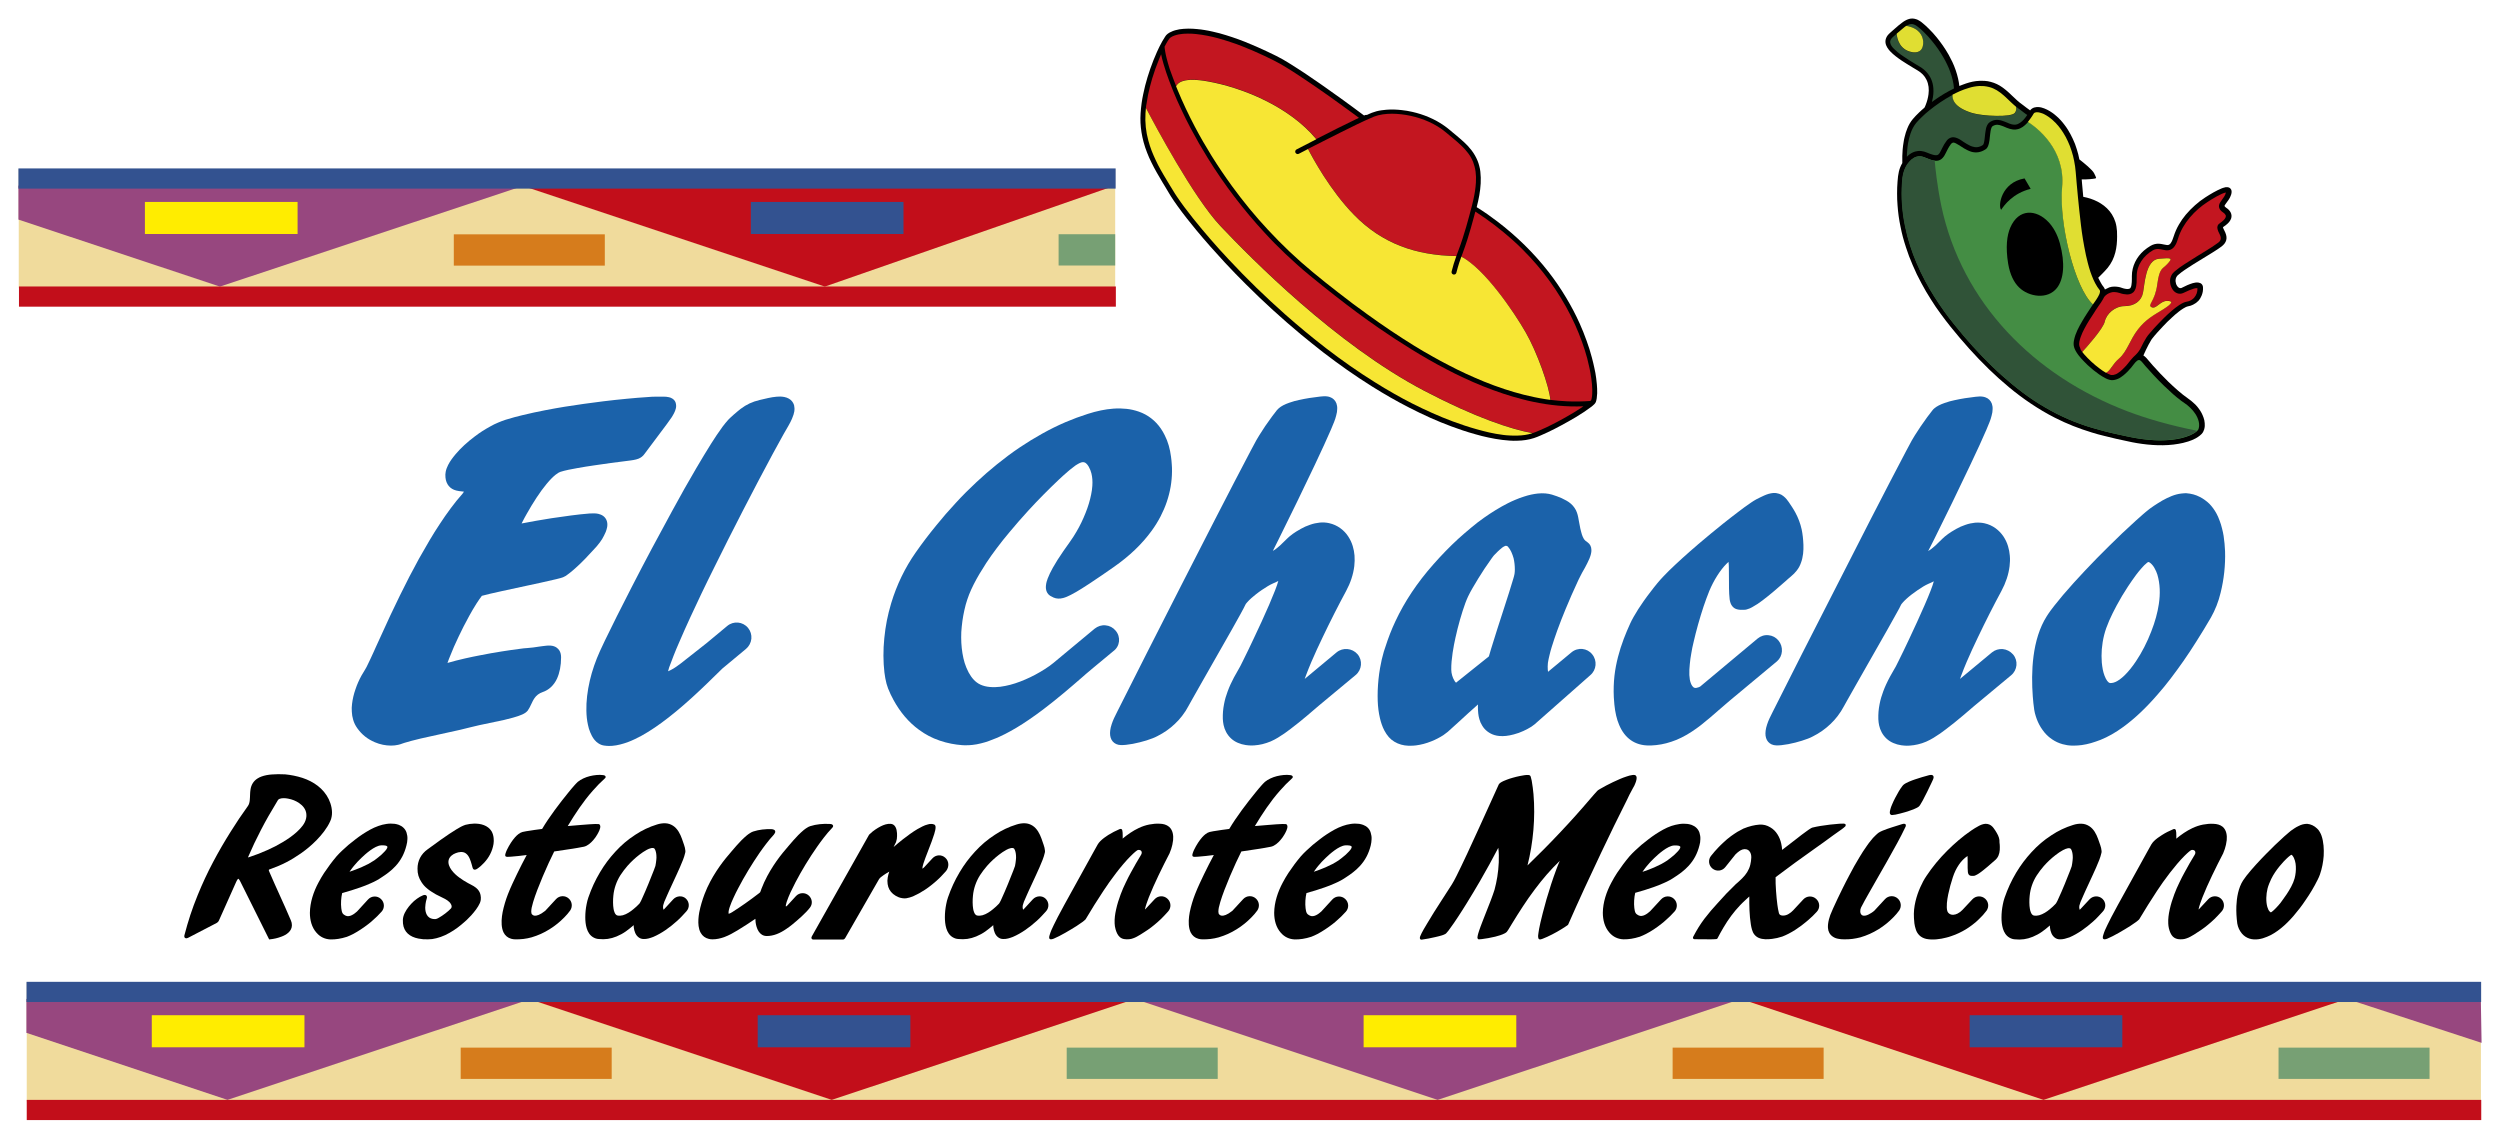
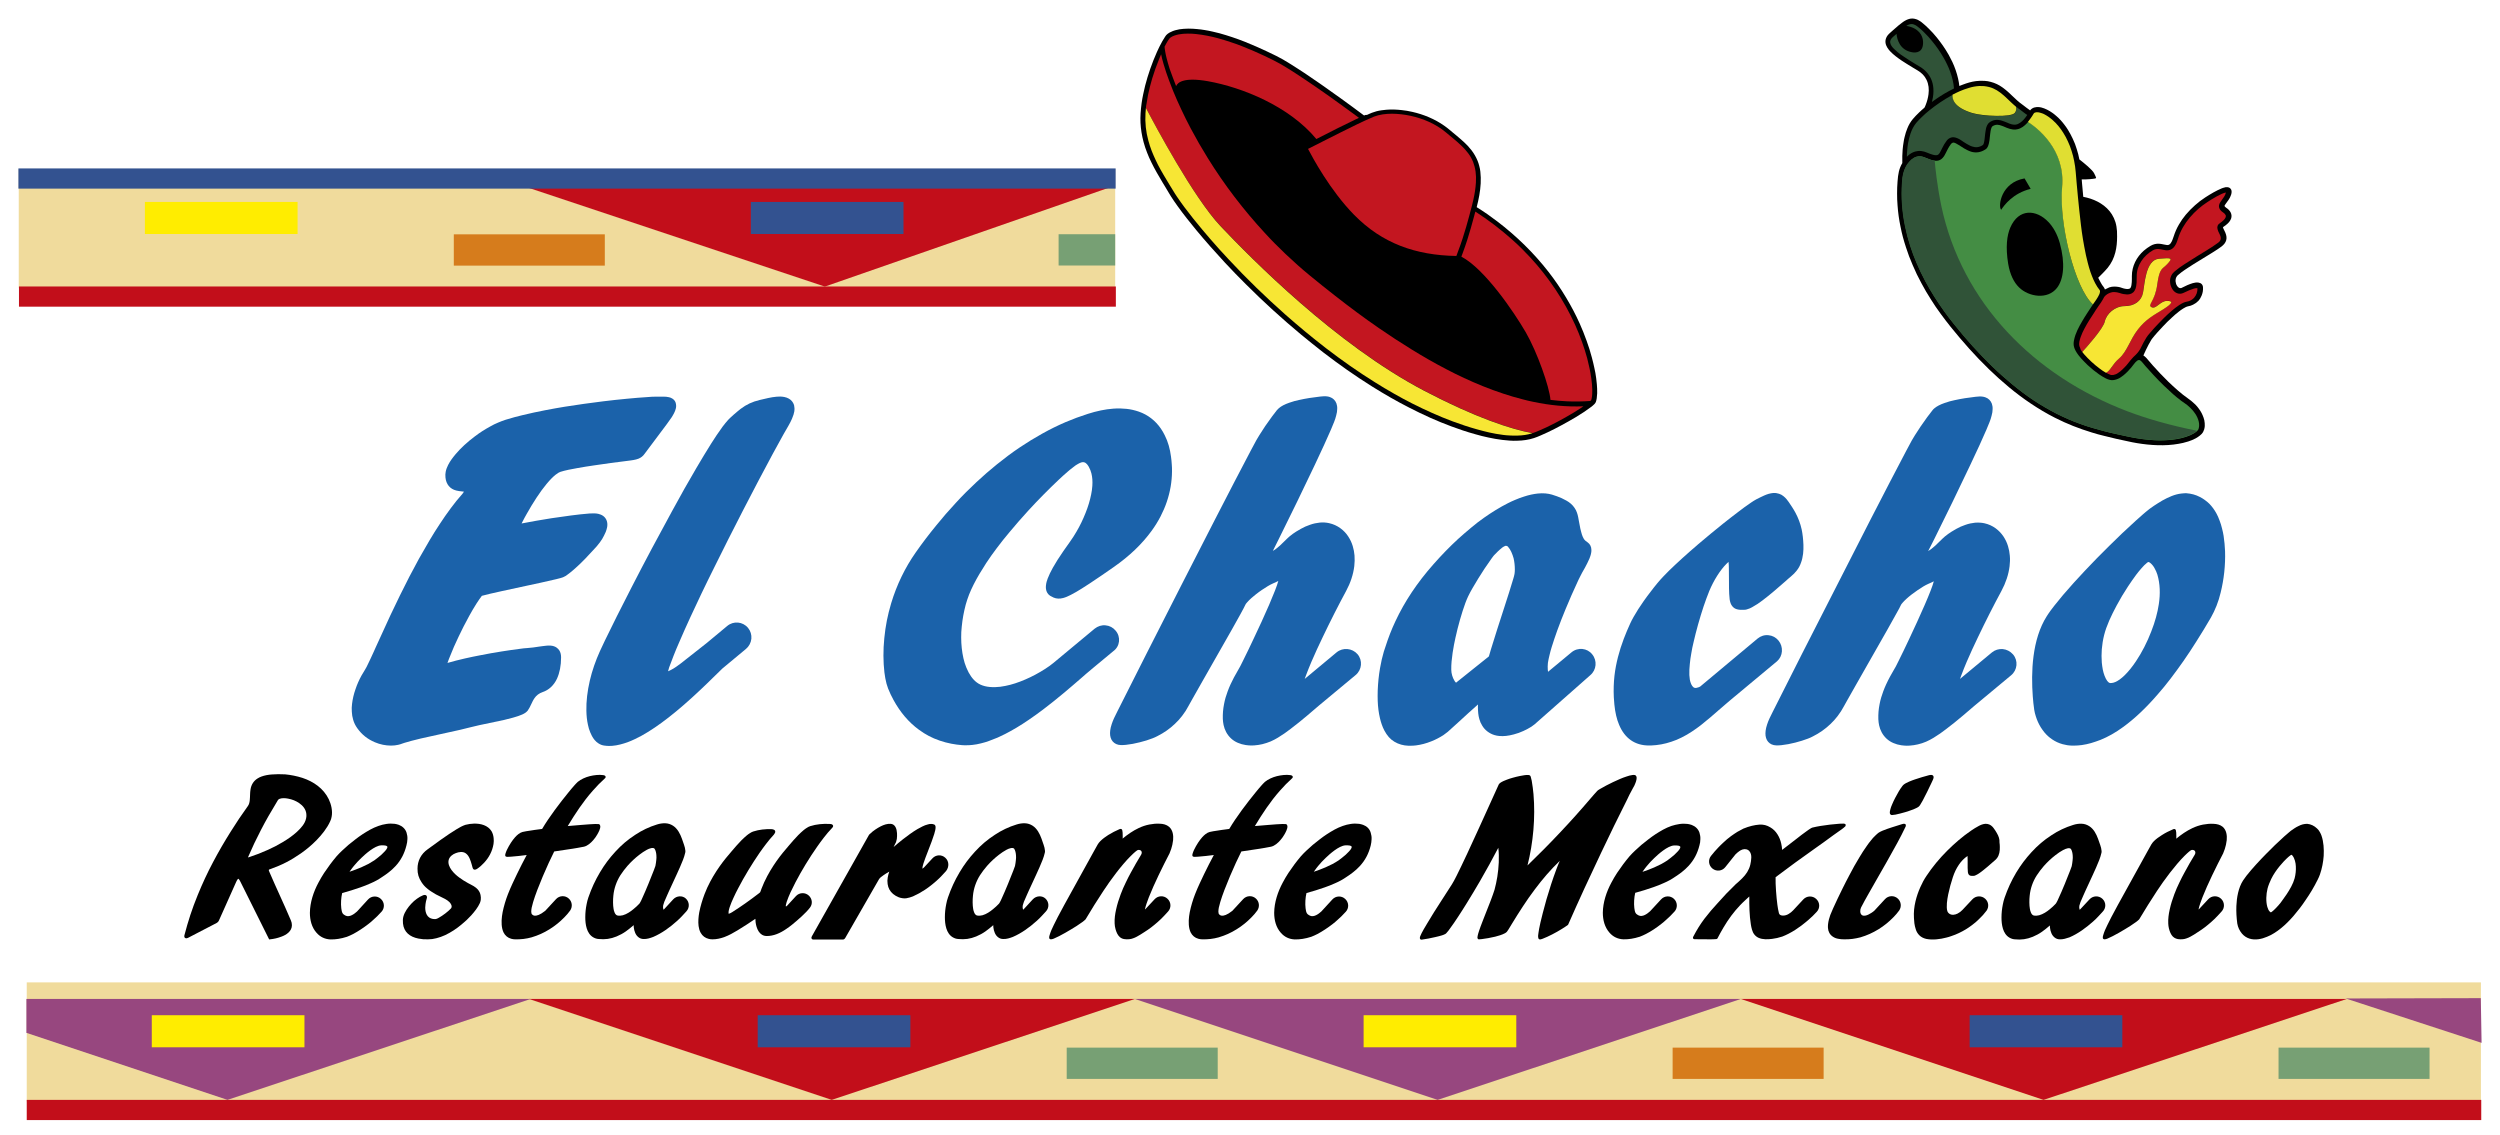
<svg xmlns="http://www.w3.org/2000/svg" version="1.1" id="Layer_1" x="0px" y="0px" viewBox="0 0 225.32 102.28" style="enable-background:new 0 0 225.32 102.28;" xml:space="preserve">
  <style type="text/css">
	.st0{fill:#F0DB9C;}
	.st1{fill-rule:evenodd;clip-rule:evenodd;fill:#97477F;}
	.st2{fill:#77A074;}
	.st3{fill-rule:evenodd;clip-rule:evenodd;fill:#C20E1A;}
	.st4{fill:#335290;}
	.st5{fill:#D67C1C;}
	.st6{fill:#FFED00;}
	.st7{fill:#C20E1A;}
	.st8{fill-rule:evenodd;clip-rule:evenodd;}
	.st9{fill-rule:evenodd;clip-rule:evenodd;fill:#448D44;}
	.st10{fill-rule:evenodd;clip-rule:evenodd;fill:#305338;}
	.st11{fill-rule:evenodd;clip-rule:evenodd;fill:#E0DE32;}
	.st12{fill-rule:evenodd;clip-rule:evenodd;fill:#C31620;}
	.st13{fill-rule:evenodd;clip-rule:evenodd;fill:#F7E634;}
	.st14{fill:#1B62AA;}
</style>
  <g>
    <rect x="2.41" y="88.54" class="st0" width="221.19" height="10.74" />
    <polygon class="st1" points="211.41,89.99 223.66,93.99 223.59,89.96  " />
    <rect x="205.36" y="94.42" class="st2" width="13.61" height="2.82" />
    <polygon class="st3" points="156.88,90.03 184.18,99.13 211.52,90.03  " />
    <rect x="177.52" y="91.5" class="st4" width="13.76" height="2.89" />
    <rect x="150.75" y="94.42" class="st5" width="13.61" height="2.82" />
    <polygon class="st1" points="102.27,90.03 129.57,99.13 156.91,90.03  " />
    <rect x="122.9" y="91.5" class="st6" width="13.76" height="2.89" />
    <rect x="96.14" y="94.42" class="st2" width="13.61" height="2.82" />
    <polygon class="st3" points="47.66,90.03 74.96,99.13 102.3,90.03  " />
    <rect x="68.29" y="91.5" class="st4" width="13.76" height="2.89" />
-     <rect x="41.52" y="94.42" class="st5" width="13.61" height="2.82" />
    <polygon class="st1" points="2.38,93.09 20.5,99.13 47.84,90.03 2.38,90.03  " />
    <rect x="13.68" y="91.5" class="st6" width="13.76" height="2.89" />
-     <rect x="2.39" y="88.49" class="st4" width="221.23" height="1.82" />
    <rect x="2.41" y="99.13" class="st7" width="221.22" height="1.82" />
    <path class="st8" d="M189.71,26.09c-0.02-0.08-0.06-0.15-0.11-0.22c-0.1-0.12-0.19-0.25-0.26-0.39c-0.07-0.13-0.13-0.24-0.2-0.38   c-0.01-0.02-0.02-0.04-0.03-0.07c0.06-0.06,0.12-0.12,0.18-0.18c0.09-0.08,0.16-0.15,0.24-0.24c0.15-0.15,0.29-0.31,0.43-0.47   c0.34-0.42,0.56-0.88,0.69-1.39c0.12-0.46,0.16-0.95,0.16-1.43c0-0.17,0-0.32-0.01-0.49c-0.02-0.28-0.06-0.55-0.14-0.81   c-0.08-0.26-0.18-0.47-0.32-0.7c-0.25-0.4-0.6-0.73-1-0.98c-0.38-0.24-0.82-0.42-1.26-0.53c-0.1-0.03-0.22-0.05-0.32-0.07   c-0.04-0.4-0.07-0.81-0.11-1.21c-0.01-0.12-0.02-0.24-0.03-0.36c0.44,0.02,1.08-0.05,1.2-0.08c0.15-0.03,0.12-0.05-0.08-0.47   c-0.14-0.3-0.9-0.92-1.33-1.25c-0.06-0.32-0.13-0.6-0.23-0.91c-0.1-0.34-0.21-0.62-0.36-0.94c-0.14-0.3-0.27-0.54-0.44-0.82   c-0.11-0.17-0.2-0.31-0.32-0.46c-0.11-0.15-0.21-0.26-0.33-0.4c-0.13-0.14-0.24-0.25-0.38-0.37c-0.13-0.12-0.25-0.21-0.39-0.31   c-0.16-0.11-0.3-0.2-0.47-0.28c-0.09-0.04-0.16-0.08-0.25-0.11c-0.09-0.03-0.16-0.05-0.25-0.08c-0.1-0.02-0.18-0.04-0.28-0.04   c-0.05,0-0.09,0-0.14,0c-0.15,0.01-0.3,0.05-0.42,0.13c-0.08,0.05-0.13,0.1-0.18,0.17c-0.13-0.08-0.57-0.43-0.64-0.48   c-0.18-0.12-0.35-0.26-0.52-0.41c-0.15-0.14-0.3-0.28-0.45-0.42c-0.08-0.08-0.15-0.14-0.23-0.22c-0.21-0.19-0.42-0.38-0.65-0.54   c-0.32-0.23-0.67-0.4-1.06-0.5c-0.19-0.05-0.35-0.08-0.54-0.09c-0.26-0.02-0.52-0.01-0.78,0.02c-0.41,0.05-0.81,0.17-1.2,0.32   c-0.11,0.04-0.21,0.08-0.31,0.12c-0.02-0.22-0.06-0.43-0.11-0.66c-0.06-0.27-0.13-0.5-0.22-0.77c-0.09-0.26-0.18-0.48-0.3-0.74   c-0.11-0.23-0.21-0.42-0.33-0.64c-0.17-0.3-0.33-0.55-0.53-0.84c-0.18-0.26-0.35-0.48-0.55-0.73c-0.24-0.29-0.45-0.53-0.72-0.79   c-0.2-0.2-0.43-0.41-0.66-0.59c-0.04-0.03-0.08-0.06-0.13-0.09c-0.05-0.03-0.09-0.06-0.14-0.08c-0.07-0.04-0.13-0.07-0.21-0.09   c-0.21-0.07-0.42-0.08-0.63-0.02c-0.13,0.04-0.26,0.09-0.37,0.16c-0.1,0.06-0.18,0.11-0.28,0.19c-0.11,0.09-0.21,0.16-0.32,0.25   c-0.17,0.14-0.3,0.26-0.46,0.4c-0.1,0.09-0.18,0.16-0.28,0.25c-0.08,0.07-0.16,0.15-0.23,0.24c-0.21,0.29-0.25,0.62-0.1,0.94   c0.03,0.06,0.05,0.11,0.09,0.17c0.08,0.13,0.18,0.25,0.29,0.36c0.07,0.07,0.13,0.13,0.2,0.19c0.15,0.13,0.32,0.27,0.49,0.39   c0.09,0.07,0.17,0.12,0.27,0.19c0.18,0.12,0.33,0.22,0.51,0.33c0.18,0.11,0.33,0.2,0.51,0.31c0.16,0.1,0.29,0.18,0.45,0.27   c0.34,0.2,0.63,0.48,0.8,0.84c0.2,0.41,0.24,0.86,0.18,1.31c-0.04,0.32-0.13,0.65-0.25,0.95c0,0,0,0,0,0   c-0.02,0.06-0.05,0.11-0.07,0.17c-0.01,0.02-0.04,0.08-0.05,0.09c-0.17,0.14-0.32,0.28-0.48,0.43c-0.11,0.1-0.2,0.19-0.3,0.3   c-0.1,0.1-0.18,0.19-0.26,0.29c-0.21,0.25-0.38,0.54-0.5,0.85c-0.1,0.24-0.18,0.5-0.24,0.76c-0.04,0.16-0.07,0.29-0.09,0.45   c-0.04,0.24-0.07,0.45-0.09,0.7c-0.03,0.38-0.04,0.76-0.03,1.14c0,0.02,0,0.05,0,0.07c-0.3,0.5-0.38,0.98-0.43,1.67   c-0.03,0.37-0.04,0.7-0.04,1.08c0,0.37,0.01,0.68,0.04,1.05c0.05,0.69,0.13,1.27,0.27,1.94c0.13,0.66,0.28,1.21,0.49,1.85   c0.18,0.57,0.36,1.04,0.6,1.59c0.25,0.6,0.49,1.09,0.8,1.66c0.27,0.51,0.52,0.93,0.83,1.42c0.3,0.48,0.57,0.88,0.91,1.34   c0.3,0.41,0.56,0.75,0.88,1.15c1.08,1.34,2.22,2.63,3.46,3.83c1.17,1.13,2.42,2.19,3.77,3.09c0.7,0.47,1.42,0.9,2.17,1.28   c1.08,0.55,2.18,0.98,3.33,1.33c0.38,0.12,0.71,0.21,1.09,0.3c0.39,0.1,0.72,0.18,1.11,0.27c0.36,0.08,0.66,0.15,1.02,0.22   c0.3,0.07,0.56,0.12,0.86,0.17c1.2,0.2,2.53,0.28,3.74,0.06c0.14-0.02,0.26-0.05,0.4-0.08c0.17-0.04,0.31-0.08,0.47-0.13   c0.23-0.07,0.46-0.17,0.67-0.28c0.08-0.04,0.14-0.08,0.21-0.13c0.11-0.07,0.22-0.16,0.32-0.26c0.03-0.04,0.06-0.07,0.09-0.11   c0.04-0.05,0.07-0.11,0.09-0.17c0.02-0.05,0.04-0.1,0.06-0.15c0.03-0.1,0.04-0.19,0.05-0.29c0.01-0.17-0.01-0.35-0.04-0.52   c-0.04-0.17-0.09-0.31-0.16-0.47c-0.06-0.14-0.12-0.25-0.2-0.38c-0.09-0.14-0.17-0.24-0.27-0.37c-0.09-0.11-0.17-0.19-0.28-0.29   c-0.19-0.18-0.36-0.32-0.58-0.47c-0.58-0.4-1.25-1.01-1.76-1.5c-0.47-0.46-0.97-0.98-1.41-1.48c-0.14-0.16-0.35-0.4-0.49-0.57   c-0.05-0.06-0.09-0.11-0.15-0.16c-0.06-0.06-0.11-0.1-0.18-0.14c0,0-0.01,0-0.01-0.01c0.02-0.04,0.04-0.09,0.06-0.14   c0.06-0.14,0.11-0.25,0.18-0.39c0.16-0.33,0.3-0.6,0.49-0.91c0.02-0.03,0.04-0.05,0.06-0.08c0.07-0.09,0.14-0.17,0.21-0.26   c0.09-0.11,0.17-0.2,0.27-0.31c0.17-0.19,0.31-0.34,0.48-0.52c0.28-0.3,0.52-0.54,0.82-0.81c0.21-0.2,0.4-0.36,0.63-0.54   c0.17-0.13,0.56-0.42,0.82-0.47c0.17-0.03,0.31-0.07,0.46-0.15c0.18-0.09,0.32-0.19,0.46-0.33l0,0c0.15-0.16,0.24-0.32,0.32-0.52   c0.04-0.11,0.07-0.21,0.09-0.32c0.02-0.13,0.03-0.25,0.02-0.39c-0.01-0.24-0.17-0.4-0.41-0.43c-0.05-0.01-0.09-0.01-0.14-0.01   c-0.05,0-0.09,0.01-0.13,0.01c-0.09,0.01-0.16,0.03-0.24,0.05c-0.16,0.05-0.33,0.11-0.49,0.18c-0.18,0.08-0.33,0.15-0.5,0.24   c-0.03,0.02-0.06,0.03-0.1,0.03c-0.14,0.02-0.26-0.1-0.33-0.21c-0.08-0.12-0.11-0.24-0.13-0.39c-0.01-0.07,0-0.14,0.01-0.21   c0.01-0.07,0.03-0.13,0.07-0.2c0.02-0.04,0.04-0.07,0.07-0.1c0,0,0,0,0,0c0.04-0.04,0.07-0.08,0.12-0.11   c0.09-0.08,0.17-0.15,0.27-0.22c0.2-0.14,0.36-0.26,0.57-0.39c0.18-0.12,0.33-0.21,0.51-0.33c0.2-0.12,0.37-0.23,0.57-0.35   c0.31-0.19,0.57-0.35,0.88-0.54c0.26-0.16,0.52-0.32,0.77-0.49c0.11-0.08,0.2-0.14,0.31-0.22c0.09-0.07,0.16-0.14,0.24-0.23   c0.04-0.05,0.07-0.1,0.11-0.17c0.11-0.21,0.11-0.43,0.05-0.65c-0.02-0.07-0.04-0.13-0.07-0.2c-0.03-0.07-0.06-0.13-0.09-0.19   c-0.02-0.05-0.04-0.09-0.07-0.14c-0.01-0.02-0.05-0.12-0.05-0.15c0-0.01,0.02-0.02,0.02-0.02c0.14-0.09,0.25-0.17,0.37-0.28   c0.07-0.06,0.12-0.12,0.18-0.19c0.07-0.09,0.12-0.18,0.16-0.28c0.07-0.19,0.05-0.39-0.04-0.57c-0.05-0.09-0.1-0.16-0.17-0.23   c-0.07-0.07-0.13-0.12-0.21-0.17c-0.04-0.03-0.07-0.05-0.1-0.08c-0.02-0.01-0.03-0.03-0.04-0.04c-0.01-0.01-0.03-0.04-0.03-0.06   c0-0.03,0.03-0.07,0.04-0.09c0.04-0.06,0.07-0.1,0.11-0.16c0.07-0.09,0.13-0.17,0.19-0.26c0.06-0.08,0.1-0.16,0.15-0.25   c0.05-0.1,0.08-0.19,0.12-0.3c0.01-0.04,0.02-0.07,0.02-0.11c0.02-0.12,0.01-0.25-0.06-0.35c-0.09-0.14-0.25-0.18-0.41-0.17   c-0.06,0-0.11,0.01-0.16,0.03c-0.1,0.02-0.18,0.05-0.28,0.09c-0.13,0.05-0.23,0.1-0.35,0.16c-0.13,0.06-0.23,0.12-0.36,0.19   c-0.26,0.15-0.48,0.28-0.74,0.45c-0.33,0.21-0.64,0.45-0.93,0.71c-0.31,0.28-0.56,0.53-0.83,0.85c-0.24,0.29-0.43,0.56-0.62,0.89   c-0.21,0.36-0.35,0.69-0.48,1.09c-0.03,0.1-0.06,0.19-0.1,0.28c-0.02,0.05-0.04,0.09-0.06,0.14c-0.05,0.1-0.13,0.24-0.24,0.3   c-0.03,0.02-0.06,0.02-0.09,0.03c-0.05,0.01-0.09,0.01-0.14,0c-0.08-0.01-0.15-0.02-0.23-0.04c-0.05-0.01-0.15-0.03-0.2-0.04   c-0.08-0.02-0.15-0.02-0.24-0.03c-0.28-0.02-0.54,0.05-0.78,0.19c-0.22,0.13-0.4,0.26-0.6,0.43c-0.66,0.58-1.08,1.4-1.08,2.29   c0,0.09,0,0.17,0,0.26c0,0.18-0.01,0.39-0.04,0.56c-0.01,0.05-0.02,0.08-0.03,0.13c-0.01,0.04-0.03,0.08-0.05,0.11   c-0.02,0.04-0.05,0.06-0.1,0.08c-0.05,0.02-0.12,0.03-0.17,0.03c-0.09,0-0.16-0.01-0.25-0.03c-0.1-0.02-0.18-0.04-0.28-0.08   c-0.1-0.04-0.19-0.06-0.3-0.08c-0.12-0.02-0.23-0.03-0.36-0.03c-0.16,0-0.3,0.02-0.45,0.07C189.93,25.98,189.82,26.03,189.71,26.09   z" />
    <path class="st9" d="M188.63,27.44c-1.65-1.51-3.06-7.31-2.76-10.55c0.32-3.44-2.27-5.39-3.08-5.91c-0.03,0.04-0.06,0.07-0.09,0.11   c-0.24,0.26-0.53,0.49-0.88,0.56c-0.14,0.03-0.26,0.04-0.4,0.02c-0.19-0.02-0.37-0.08-0.55-0.15c-0.05-0.02-0.09-0.04-0.14-0.06   c-0.07-0.03-0.12-0.05-0.19-0.08c-0.06-0.02-0.11-0.04-0.17-0.06c-0.06-0.02-0.1-0.03-0.16-0.05c-0.13-0.03-0.26-0.04-0.4,0   c-0.08,0.02-0.15,0.06-0.22,0.1c-0.02,0.01-0.04,0.04-0.06,0.06c-0.02,0.03-0.04,0.07-0.05,0.1c0,0,0,0,0,0   c-0.02,0.05-0.03,0.08-0.04,0.13c-0.01,0.05-0.02,0.08-0.03,0.13c-0.02,0.1-0.03,0.19-0.04,0.29c-0.01,0.1-0.02,0.18-0.03,0.27   c-0.01,0.1-0.02,0.18-0.03,0.28c-0.01,0.09-0.03,0.17-0.05,0.27c-0.01,0.05-0.02,0.09-0.04,0.15c-0.02,0.05-0.03,0.09-0.05,0.14   c-0.05,0.11-0.12,0.21-0.22,0.27c-0.11,0.07-0.2,0.12-0.32,0.17c-0.11,0.04-0.21,0.07-0.33,0.09c-0.12,0.02-0.23,0.02-0.35,0.01   c-0.11-0.01-0.2-0.03-0.3-0.06c-0.12-0.04-0.22-0.08-0.34-0.14c-0.1-0.05-0.18-0.1-0.28-0.15c-0.11-0.07-0.2-0.12-0.3-0.19   c-0.06-0.04-0.12-0.08-0.19-0.12c-0.05-0.03-0.09-0.06-0.14-0.08c-0.04-0.02-0.08-0.04-0.12-0.07c-0.04-0.02-0.08-0.03-0.12-0.05   c-0.03-0.01-0.06-0.02-0.09-0.02c-0.02,0-0.05,0-0.07,0.01c-0.07,0.02-0.13,0.08-0.17,0.13c-0.1,0.13-0.17,0.25-0.25,0.39   c-0.04,0.07-0.07,0.14-0.11,0.21l-0.1,0.2c-0.03,0.05-0.05,0.1-0.08,0.15c-0.03,0.05-0.05,0.09-0.08,0.14   c-0.07,0.1-0.15,0.19-0.24,0.26c-0.08,0.06-0.15,0.09-0.24,0.12c-0.07,0.02-0.15,0.03-0.22,0.03c-0.07,0-0.13,0-0.21-0.02   c-0.12-0.02-0.23-0.05-0.35-0.09c-0.14-0.05-0.29-0.11-0.43-0.17c-0.24-0.11-0.51-0.16-0.77-0.08c-0.09,0.03-0.17,0.06-0.25,0.11   c-0.08,0.05-0.14,0.09-0.21,0.15c-0.06,0.05-0.11,0.1-0.16,0.16c0,0-0.01,0.01-0.01,0.01c-0.12,0.14-0.62,0.64-0.67,1.85   c-0.03,0.37-0.04,0.69-0.04,1.06c0,0.36,0.01,0.66,0.04,1.02c0.05,0.67,0.13,1.23,0.26,1.88c0.13,0.64,0.27,1.18,0.47,1.8   c0.18,0.55,0.35,1.02,0.58,1.55c0.25,0.58,0.48,1.07,0.78,1.63c0.27,0.5,0.51,0.91,0.81,1.39c0.3,0.47,0.56,0.86,0.89,1.32   c0.29,0.41,0.55,0.74,0.86,1.13c0.31,0.38,0.57,0.7,0.88,1.07c0.55,0.65,1.12,1.28,1.71,1.89c0.57,0.59,1.16,1.17,1.78,1.72   c0.6,0.53,1.21,1.04,1.85,1.52c0.64,0.48,1.3,0.92,1.99,1.32c0.36,0.21,0.67,0.38,1.04,0.57c0.72,0.36,1.34,0.64,2.1,0.91   c0.4,0.15,0.74,0.26,1.15,0.38c0.38,0.11,0.7,0.2,1.08,0.3c0.39,0.1,0.71,0.18,1.1,0.26c0.36,0.08,0.66,0.15,1.01,0.22l0,0   c0.79,0.17,1.6,0.29,2.41,0.33c0.53,0.03,1.07,0.01,1.6-0.05c0.54-0.06,1.12-0.19,1.62-0.41c0.18-0.08,0.39-0.19,0.55-0.33   c0.04-0.04,0.09-0.08,0.12-0.12c0.04-0.05,0.07-0.12,0.08-0.18c0.05-0.18,0.04-0.39,0-0.58c-0.11-0.49-0.42-0.93-0.78-1.27   c-0.17-0.16-0.32-0.29-0.52-0.42c-0.11-0.07-0.19-0.13-0.3-0.21c-0.25-0.19-0.48-0.38-0.71-0.58c-0.28-0.25-0.54-0.49-0.82-0.76   c-0.34-0.33-0.62-0.62-0.94-0.96c-0.26-0.28-0.5-0.54-0.75-0.83c-0.09-0.1-0.16-0.19-0.25-0.3c0,0,0,0,0,0   c-0.03-0.04-0.07-0.08-0.11-0.12c-0.03-0.03-0.06-0.05-0.1-0.08c-0.03-0.02-0.06-0.03-0.09-0.03c-0.06-0.01-0.12,0.02-0.17,0.05   c-0.11,0.08-0.22,0.2-0.3,0.31c-0.09,0.12-0.16,0.21-0.25,0.32c-0.21,0.25-0.44,0.49-0.7,0.7c-0.09,0.07-0.16,0.12-0.25,0.18   c-0.09,0.06-0.16,0.1-0.26,0.14c-0.1,0.04-0.19,0.07-0.29,0.09c-0.1,0.02-0.19,0.03-0.3,0.02c0,0,0,0,0,0   c-0.06-0.01-0.1-0.01-0.16-0.03c-0.11-0.03-0.22-0.07-0.32-0.12c-0.12-0.06-0.21-0.11-0.32-0.18c-0.1-0.06-0.18-0.12-0.28-0.18   c-0.36-0.25-0.72-0.54-1.04-0.84c-0.13-0.12-0.24-0.23-0.36-0.36c-0.17-0.17-0.34-0.37-0.48-0.55c-0.05-0.07-0.1-0.13-0.14-0.2   c-0.07-0.11-0.14-0.23-0.19-0.35c-0.04-0.1-0.07-0.2-0.09-0.31c-0.01-0.06-0.01-0.11-0.01-0.16c0-0.1,0.01-0.19,0.03-0.29   c0.02-0.09,0.04-0.17,0.06-0.26c0.02-0.08,0.04-0.15,0.07-0.23c0.06-0.16,0.11-0.29,0.18-0.44c0.13-0.28,0.28-0.55,0.44-0.82   c0.14-0.24,0.28-0.47,0.44-0.71c0.07-0.1,0.12-0.19,0.19-0.29c0.05-0.08,0.1-0.15,0.15-0.23c0.05-0.08,0.1-0.16,0.16-0.24   C188.62,27.47,188.62,27.46,188.63,27.44z" />
    <path class="st8" d="M180.36,18.91c-0.3-0.33-0.01-2.46,2.11-2.83l0.55,0.94C181.41,17.42,180.64,18.49,180.36,18.91z" />
    <path class="st8" d="M181.18,20.52c-0.3,0.7-0.43,1.74-0.19,3.24c0.17,1.01,0.53,1.7,0.98,2.14c0.87,0.86,2.58,1.13,3.42,0.05   c0.62-0.8,0.75-2.23,0.26-4.02c-0.23-0.83-0.6-1.47-1.03-1.92C183.54,18.87,181.94,18.75,181.18,20.52z" />
    <path class="st10" d="M174.37,14.47c-0.03,0-0.07-0.01-0.1-0.01c-0.12-0.02-0.23-0.05-0.35-0.09c-0.14-0.05-0.29-0.11-0.43-0.17   c-0.24-0.11-0.51-0.16-0.77-0.08c-0.09,0.03-0.17,0.06-0.25,0.11c-0.08,0.05-0.14,0.09-0.21,0.15c-0.06,0.05-0.11,0.1-0.16,0.16   c0,0-0.01,0.01-0.01,0.01c-0.12,0.14-0.62,0.64-0.67,1.85c-0.03,0.37-0.04,0.69-0.04,1.06c0,0.36,0.01,0.66,0.04,1.02   c0.05,0.67,0.13,1.23,0.26,1.88c0.13,0.64,0.27,1.18,0.47,1.8c0.18,0.55,0.35,1.02,0.58,1.55c0.25,0.58,0.48,1.07,0.78,1.63   c0.27,0.5,0.51,0.91,0.81,1.39c0.3,0.47,0.56,0.86,0.89,1.32c0.29,0.41,0.55,0.74,0.86,1.13c0.31,0.38,0.57,0.7,0.88,1.07   c0.55,0.65,1.12,1.28,1.71,1.89c0.57,0.59,1.16,1.17,1.78,1.72c0.6,0.53,1.21,1.04,1.85,1.52c0.64,0.48,1.3,0.92,1.99,1.32   c0.36,0.21,0.67,0.38,1.04,0.57c0.72,0.36,1.34,0.64,2.1,0.91c0.4,0.15,0.74,0.26,1.15,0.38c0.38,0.11,0.7,0.2,1.08,0.3   c0.39,0.1,0.71,0.18,1.1,0.26c0.36,0.08,0.66,0.15,1.01,0.22l0,0c0.79,0.17,1.6,0.29,2.41,0.33c0.53,0.03,1.07,0.01,1.6-0.05   c0.54-0.06,1.12-0.19,1.62-0.41c0.18-0.08,0.39-0.19,0.55-0.33c0.02-0.02,0.04-0.04,0.06-0.06c-2.41-0.48-4.46-1.07-6.26-1.75   c-8.38-3.19-14.92-9.72-16.78-18.54C174.57,16.61,174.42,15.06,174.37,14.47z" />
    <path class="st10" d="M171.81,2.33c1.16,0.2,1.48,0.9,1.51,1.39c0.06,1.05-0.66,1.05-0.99,0.99c-1.12-0.2-1.35-1.17-1.4-1.66   l-0.03,0.03c-0.1,0.09-0.18,0.16-0.29,0.25c-0.03,0.03-0.06,0.05-0.09,0.09c-0.07,0.07-0.12,0.15-0.15,0.25   c-0.03,0.11-0.01,0.22,0.03,0.32c0.03,0.08,0.08,0.15,0.13,0.22c0.05,0.07,0.1,0.12,0.16,0.18c0.11,0.11,0.22,0.21,0.35,0.32   c0.17,0.14,0.35,0.27,0.54,0.39c0.17,0.12,0.32,0.21,0.5,0.33c0.18,0.11,0.32,0.2,0.5,0.31c0.16,0.1,0.29,0.18,0.45,0.27   c0.12,0.07,0.21,0.13,0.32,0.22c0.1,0.08,0.18,0.15,0.26,0.24c0.39,0.41,0.6,0.92,0.64,1.48c0.03,0.37-0.01,0.75-0.1,1.11   c-0.01,0.04-0.02,0.08-0.03,0.13c0.49-0.36,1.01-0.7,1.55-0.99c0.15-0.08,0.3-0.16,0.44-0.23c-0.02-0.27-0.06-0.5-0.12-0.76   c-0.06-0.25-0.12-0.47-0.21-0.71c-0.09-0.25-0.17-0.45-0.29-0.69c-0.1-0.22-0.2-0.4-0.32-0.61c-0.3-0.53-0.65-1.03-1.04-1.5   c-0.23-0.28-0.43-0.51-0.69-0.76c-0.14-0.14-0.25-0.25-0.4-0.37c-0.07-0.06-0.14-0.11-0.21-0.17c-0.04-0.03-0.07-0.05-0.11-0.08   c-0.03-0.02-0.06-0.04-0.1-0.06c-0.05-0.03-0.09-0.04-0.14-0.06c-0.04-0.01-0.08-0.02-0.12-0.03c-0.08-0.01-0.16,0-0.24,0.02   c-0.05,0.01-0.09,0.03-0.14,0.05c-0.04,0.02-0.08,0.04-0.12,0.06C171.86,2.3,171.84,2.31,171.81,2.33z" />
-     <path class="st11" d="M171.81,2.33c-0.06,0.03-0.11,0.07-0.16,0.11c-0.11,0.08-0.19,0.15-0.29,0.24c-0.09,0.08-0.17,0.14-0.26,0.22   l-0.16,0.14c0.05,0.49,0.28,1.46,1.4,1.66c0.33,0.06,1.05,0.06,0.99-0.99C173.29,3.23,172.98,2.53,171.81,2.33z" />
    <path class="st10" d="M181.7,9.62c0.04,0.19,0.02,0.38-0.08,0.55c-0.26,0.44-2.93,0.32-3.87,0.03c-1.64-0.51-1.81-1.25-1.76-1.65   c-0.03,0.02-0.06,0.03-0.1,0.05c-0.71,0.39-1.4,0.86-2.03,1.37c-0.23,0.18-0.41,0.35-0.62,0.55c-0.18,0.17-0.38,0.37-0.53,0.55   c-0.23,0.28-0.4,0.62-0.52,0.96c-0.05,0.16-0.09,0.29-0.13,0.45c-0.04,0.15-0.06,0.27-0.09,0.42c-0.04,0.23-0.06,0.43-0.08,0.66   c-0.02,0.19-0.03,0.38-0.03,0.57c0.03-0.03,0.07-0.07,0.1-0.1c0.09-0.08,0.17-0.14,0.28-0.21c0.12-0.07,0.23-0.12,0.36-0.16   c0.18-0.05,0.36-0.07,0.54-0.05c0.19,0.02,0.37,0.07,0.55,0.15c0.09,0.04,0.16,0.07,0.25,0.1c0.09,0.03,0.19,0.07,0.28,0.09   c0.08,0.02,0.17,0.04,0.26,0.04c0.04,0,0.07,0,0.11-0.01c0.04-0.01,0.06-0.02,0.09-0.04c0.05-0.04,0.09-0.09,0.13-0.14   c0.02-0.04,0.04-0.07,0.06-0.11c0.02-0.04,0.04-0.08,0.07-0.13l0.1-0.2c0.12-0.25,0.24-0.46,0.41-0.68   c0.03-0.04,0.06-0.08,0.1-0.11c0.05-0.05,0.09-0.08,0.15-0.11c0.12-0.07,0.26-0.1,0.4-0.09c0.07,0.01,0.13,0.02,0.19,0.04   c0.06,0.02,0.12,0.04,0.18,0.07c0.11,0.05,0.21,0.11,0.31,0.18c0.07,0.04,0.12,0.08,0.19,0.13c0.1,0.07,0.19,0.12,0.29,0.18   c0.08,0.05,0.16,0.09,0.24,0.13c0.09,0.05,0.17,0.08,0.27,0.11c0.07,0.02,0.14,0.04,0.22,0.05c0.08,0.01,0.15,0.01,0.24,0   c0.08-0.01,0.15-0.03,0.23-0.06c0.09-0.03,0.16-0.07,0.23-0.12c0.01-0.01,0.02-0.01,0.03-0.02c0.02-0.02,0.03-0.04,0.04-0.06   c0.03-0.06,0.05-0.13,0.06-0.19c0.02-0.08,0.03-0.15,0.04-0.23c0.01-0.09,0.02-0.17,0.03-0.26c0.01-0.1,0.02-0.18,0.03-0.28   c0.01-0.11,0.03-0.21,0.05-0.32c0.01-0.06,0.02-0.1,0.03-0.16c0.02-0.07,0.03-0.12,0.06-0.18c0.03-0.07,0.05-0.13,0.1-0.19   c0.02-0.04,0.05-0.07,0.08-0.1c0.04-0.04,0.07-0.07,0.12-0.1c0.05-0.03,0.1-0.06,0.15-0.08c0.19-0.09,0.4-0.13,0.61-0.1   c0.14,0.01,0.27,0.05,0.41,0.1c0.07,0.02,0.12,0.05,0.19,0.07c0.07,0.03,0.13,0.05,0.2,0.08c0.13,0.06,0.27,0.12,0.41,0.15   c0.13,0.03,0.27,0.04,0.4,0.01c0.05-0.01,0.08-0.02,0.13-0.04c0.14-0.06,0.28-0.16,0.39-0.26c0.09-0.08,0.17-0.17,0.25-0.27   c0.07-0.09,0.15-0.19,0.21-0.29c-0.14-0.07-0.58-0.44-0.66-0.49c-0.11-0.07-0.2-0.14-0.31-0.23C181.72,9.63,181.71,9.62,181.7,9.62   z" />
    <path class="st11" d="M181.7,9.62c-0.08-0.07-0.15-0.13-0.23-0.2c-0.09-0.08-0.16-0.15-0.25-0.23c-0.08-0.07-0.14-0.13-0.22-0.21   c-0.08-0.08-0.15-0.14-0.22-0.21c-0.07-0.07-0.13-0.12-0.2-0.18c-0.39-0.34-0.8-0.62-1.31-0.75c-0.16-0.04-0.3-0.06-0.46-0.08   c-0.15-0.01-0.27-0.01-0.42-0.01c-0.17,0.01-0.33,0.03-0.49,0.06c-0.16,0.03-0.28,0.06-0.44,0.11s-0.28,0.09-0.43,0.14   c-0.13,0.05-0.25,0.1-0.38,0.15c-0.24,0.11-0.44,0.2-0.67,0.32c-0.05,0.4,0.12,1.14,1.76,1.65c0.93,0.29,3.61,0.42,3.87-0.03   C181.72,9.99,181.74,9.8,181.7,9.62z" />
    <path class="st11" d="M188.63,27.44c0.04-0.06,0.08-0.11,0.12-0.17c0.06-0.09,0.12-0.17,0.18-0.26c0.05-0.08,0.1-0.15,0.15-0.24   c0.04-0.07,0.08-0.14,0.11-0.21c0.04-0.08,0.07-0.18,0.08-0.27c0-0.05,0-0.1-0.03-0.14c-0.3-0.37-0.53-0.84-0.7-1.28   c-0.05-0.13-0.09-0.24-0.14-0.38c-0.09-0.28-0.16-0.51-0.23-0.79c-0.06-0.25-0.11-0.46-0.17-0.71c-0.06-0.27-0.1-0.49-0.15-0.76   c-0.04-0.24-0.08-0.44-0.12-0.68c-0.07-0.45-0.13-0.83-0.18-1.28c-0.06-0.47-0.1-0.86-0.15-1.33c-0.09-0.8-0.15-1.53-0.23-2.37   c-0.03-0.37-0.06-0.69-0.09-1.06c-0.03-0.36-0.07-0.65-0.14-1c-0.06-0.32-0.13-0.59-0.23-0.9c-0.1-0.32-0.2-0.58-0.34-0.88   c-0.13-0.28-0.25-0.51-0.41-0.76c-0.26-0.42-0.58-0.81-0.95-1.14c-0.12-0.1-0.22-0.19-0.35-0.28c-0.14-0.1-0.26-0.17-0.41-0.25   c-0.07-0.04-0.13-0.06-0.21-0.09c-0.07-0.03-0.13-0.04-0.2-0.06c-0.07-0.02-0.13-0.03-0.2-0.03c-0.08-0.01-0.16,0-0.24,0.03   c-0.05,0.02-0.09,0.05-0.11,0.09c-0.08,0.13-0.14,0.24-0.23,0.36c-0.08,0.12-0.15,0.22-0.24,0.33c-0.02,0.02-0.03,0.04-0.05,0.06   c0.81,0.52,3.41,2.47,3.08,5.91C185.57,20.13,186.98,25.93,188.63,27.44z" />
    <path class="st12" d="M187.67,31.72c0.36-0.39,1.9-2.11,2.03-2.75c0.15-0.72,0.93-1.39,1.8-1.39c0.87,0,1.49-0.46,1.64-1.18   c0.15-0.72,0.21-2.98,1.44-3.09s1.23-0.05,0.77,0.46c-0.46,0.51-0.72,0.31-0.92,1.85c-0.21,1.54-0.93,1.85-0.51,2.06   c0.41,0.21,0.77-0.57,1.39-0.57c0.62,0,0.46,0.26-0.36,0.77c-0.82,0.51-1.54,0.87-2.26,1.8c-0.72,0.93-0.98,2.01-1.7,2.62   c-0.6,0.52-0.77,1.11-1.18,1.29c0.16,0.09,0.31,0.16,0.43,0.2c0,0,0,0,0,0c0.03,0.01,0.05,0.01,0.08,0.01c0.06,0,0.11,0,0.17-0.01   c0.07-0.02,0.13-0.03,0.2-0.06c0.07-0.03,0.13-0.06,0.2-0.11c0.08-0.05,0.14-0.09,0.21-0.15c0.07-0.06,0.13-0.11,0.2-0.18   c0.22-0.2,0.43-0.44,0.61-0.68c0.02-0.03,0.04-0.05,0.06-0.08c0.04-0.05,0.07-0.09,0.11-0.13c0.28-0.36,0.49-0.4,0.82-0.95   c0.02-0.03,0.03-0.07,0.05-0.1c0.16-0.34,0.31-0.62,0.51-0.94c0.06-0.11,0.23-0.31,0.32-0.41c0.26-0.31,0.49-0.56,0.77-0.85   c0.46-0.49,1.8-1.85,2.53-1.96c0.26-0.04,0.47-0.15,0.66-0.34c0.22-0.25,0.33-0.55,0.31-0.88c-0.11-0.01-0.21,0.01-0.32,0.04   c-0.16,0.05-0.29,0.1-0.44,0.16c-0.17,0.07-0.31,0.14-0.48,0.22c-0.41,0.21-0.83,0-1.03-0.35c-0.11-0.19-0.17-0.37-0.19-0.58   c-0.03-0.24,0.02-0.46,0.13-0.67c0.06-0.12,0.19-0.25,0.29-0.34c0.27-0.23,0.59-0.46,0.89-0.65c0.38-0.25,0.7-0.45,1.09-0.69   l0.88-0.54l0.49-0.31c0.2-0.13,0.36-0.24,0.55-0.38c0.11-0.08,0.22-0.2,0.24-0.33c0.01-0.08,0.01-0.14-0.01-0.22   c-0.04-0.11-0.07-0.2-0.13-0.31c-0.07-0.13-0.12-0.24-0.15-0.38c-0.06-0.22,0.03-0.43,0.23-0.54c0.13-0.08,0.64-0.45,0.5-0.72   c-0.06-0.1-0.12-0.17-0.22-0.23c-0.36-0.23-0.5-0.56-0.26-0.92c0.04-0.07,0.08-0.12,0.13-0.19c0.13-0.17,0.33-0.45,0.38-0.69   c-0.39,0.05-1.29,0.61-1.64,0.84c-1.16,0.74-2.26,1.94-2.67,3.29c-0.03,0.11-0.07,0.21-0.11,0.32c-0.05,0.14-0.11,0.25-0.19,0.37   c-0.2,0.31-0.51,0.43-0.84,0.38c-0.1-0.01-0.18-0.03-0.27-0.05c-0.13-0.03-0.23-0.05-0.36-0.06c-0.18-0.01-0.35,0.03-0.51,0.12   c-0.83,0.48-1.46,1.35-1.45,2.33c0,0.2,0,0.38-0.01,0.58c-0.01,0.12-0.02,0.22-0.04,0.33c-0.02,0.15-0.07,0.28-0.15,0.41   c-0.14,0.23-0.4,0.33-0.66,0.33c-0.24-0.01-0.45-0.05-0.67-0.13c-0.17-0.06-0.32-0.08-0.5-0.09c-0.11,0-0.21,0.01-0.32,0.05   c-0.24,0.08-0.43,0.2-0.58,0.39c-0.04,0.09-0.08,0.16-0.13,0.24c-0.05,0.09-0.1,0.17-0.16,0.26c-0.06,0.1-0.12,0.18-0.19,0.27   c-0.1,0.14-0.2,0.29-0.29,0.43c-0.05,0.08-0.1,0.15-0.15,0.24c-0.31,0.46-0.6,0.92-0.86,1.41c-0.13,0.24-0.25,0.5-0.34,0.76   c-0.05,0.14-0.09,0.27-0.12,0.42c-0.01,0.07-0.02,0.14-0.02,0.21c0,0.07,0.01,0.14,0.03,0.21c0.02,0.05,0.04,0.12,0.07,0.17   C187.5,31.49,187.58,31.61,187.67,31.72z" />
    <path class="st13" d="M187.67,31.72c0.05,0.07,0.11,0.14,0.16,0.2c0.4,0.46,0.92,0.94,1.41,1.3c0.15,0.12,0.36,0.26,0.57,0.38   c0.4-0.18,0.57-0.77,1.18-1.29c0.72-0.62,0.98-1.7,1.7-2.62c0.72-0.93,1.44-1.29,2.26-1.8c0.82-0.51,0.98-0.77,0.36-0.77   c-0.62,0-0.98,0.77-1.39,0.57c-0.41-0.21,0.31-0.51,0.51-2.06c0.21-1.54,0.46-1.34,0.92-1.85c0.46-0.51,0.46-0.57-0.77-0.46   s-1.28,2.37-1.44,3.09c-0.15,0.72-0.77,1.18-1.64,1.18c-0.87,0-1.64,0.67-1.8,1.39C189.57,29.61,188.03,31.33,187.67,31.72z" />
    <g>
      <path class="st14" d="M100.55,56.84c-0.23-0.28-0.55-0.45-0.91-0.48c-0.35-0.04-0.7,0.08-0.98,0.3l-3.73,3.1    c-0.21,0.17-0.48,0.37-0.77,0.55c-0.55,0.35-1.14,0.67-1.75,0.93c-0.62,0.27-1.23,0.47-1.8,0.58c-0.32,0.07-0.61,0.1-0.91,0.11    c-0.68,0.02-1.25-0.11-1.66-0.42c-0.37-0.27-0.7-0.74-0.94-1.33c-0.12-0.29-0.2-0.55-0.27-0.86c-0.13-0.59-0.2-1.21-0.2-1.87    c0-0.34,0.01-0.63,0.05-0.97c0.07-0.71,0.18-1.3,0.36-1.99c0.09-0.32,0.18-0.58,0.3-0.9c0.24-0.6,0.55-1.21,0.94-1.87    c0.21-0.35,0.39-0.64,0.61-0.98c0.32-0.48,0.6-0.88,0.95-1.34c0.38-0.51,0.72-0.93,1.13-1.42c0.58-0.7,1.09-1.28,1.7-1.95    c0.89-0.97,1.84-1.93,2.75-2.79l0.4-0.37c0.14-0.13,0.26-0.24,0.41-0.36c0.07-0.06,0.13-0.11,0.2-0.17l0.36-0.28    c0.11-0.09,0.21-0.16,0.34-0.23c0.1-0.06,0.18-0.1,0.29-0.14c0.04-0.02,0.08-0.02,0.13-0.03c0.04-0.01,0.08-0.01,0.12,0    c0.13,0.01,0.24,0.11,0.3,0.18c0.06,0.08,0.11,0.14,0.16,0.23c0.11,0.2,0.19,0.4,0.24,0.61c0.08,0.33,0.11,0.7,0.08,1.11    c-0.02,0.28-0.05,0.51-0.11,0.79c-0.11,0.54-0.27,1.08-0.5,1.65c-0.23,0.58-0.5,1.15-0.82,1.69c-0.19,0.33-0.36,0.59-0.58,0.9    c-0.21,0.3-0.39,0.55-0.6,0.85c-0.39,0.56-0.69,1.04-0.95,1.5c-0.19,0.34-0.35,0.67-0.46,0.96c-0.06,0.16-0.14,0.39-0.16,0.63    c-0.05,0.43,0.1,0.77,0.4,0.95c0.1,0.06,0.18,0.1,0.29,0.15c0.26,0.11,0.55,0.12,0.85,0.04c0.12-0.03,0.23-0.07,0.35-0.12    c0.12-0.05,0.23-0.1,0.34-0.16c0.31-0.16,0.68-0.37,0.99-0.57c0.25-0.15,0.45-0.29,0.7-0.45c0.7-0.46,1.47-0.99,2.17-1.48    c1.45-1.01,2.57-2.09,3.45-3.3c1.18-1.63,1.81-3.48,1.82-5.35c0-0.21,0-0.39-0.02-0.6c-0.01-0.25-0.04-0.46-0.07-0.71    c-0.09-0.7-0.27-1.35-0.56-1.92c-0.11-0.23-0.22-0.41-0.36-0.62c-0.49-0.71-1.17-1.24-1.98-1.52c-0.35-0.12-0.72-0.21-1.1-0.25    c-0.37-0.04-0.78-0.05-1.19-0.02c-0.4,0.03-0.74,0.08-1.13,0.16c-0.42,0.09-0.77,0.18-1.17,0.31c-0.72,0.23-1.31,0.45-2,0.74    c-0.76,0.33-1.39,0.64-2.11,1.04c-0.72,0.4-1.32,0.77-2.01,1.23c-0.76,0.51-1.38,0.98-2.09,1.55c-0.66,0.53-1.2,1.01-1.82,1.58    c-0.68,0.64-1.25,1.2-1.88,1.89c-0.65,0.7-1.18,1.31-1.77,2.04c-0.67,0.82-1.22,1.54-1.83,2.41c-0.97,1.38-1.72,2.93-2.22,4.59    c-0.32,1.08-0.51,2.03-0.62,3.15c-0.11,1.07-0.1,2.14,0.01,3.08c0.04,0.37,0.11,0.7,0.19,1.02c0.04,0.14,0.09,0.29,0.14,0.43    c0.15,0.38,0.3,0.69,0.49,1.04c0.6,1.1,1.37,2.01,2.29,2.68c0.6,0.44,1.17,0.74,1.87,0.98c0.36,0.12,0.68,0.21,1.05,0.28    c0.34,0.06,0.64,0.11,0.97,0.13l0.2,0.01c0.06,0,0.12,0,0.17,0c0.19,0,0.36-0.01,0.56-0.03c0.27-0.03,0.5-0.07,0.77-0.14    c0.26-0.06,0.48-0.13,0.73-0.22c0.27-0.1,0.5-0.19,0.77-0.3c0.24-0.11,0.43-0.2,0.67-0.32c0.65-0.33,1.41-0.78,2.12-1.27    c0.47-0.32,0.86-0.6,1.31-0.94c1.29-0.98,2.34-1.88,3.55-2.93l0.33-0.29c0.22-0.19,0.41-0.35,0.63-0.53l1.82-1.51    C100.95,58.25,101.03,57.4,100.55,56.84z" />
      <path class="st14" d="M54.06,48.89c0.17-0.22,0.27-0.4,0.38-0.62c0.06-0.11,0.1-0.21,0.15-0.32c0.05-0.13,0.09-0.25,0.12-0.39    c0.02-0.09,0.03-0.17,0.03-0.25c0.01-0.34-0.13-0.63-0.38-0.81c-0.07-0.05-0.14-0.09-0.22-0.12c-0.08-0.03-0.14-0.05-0.22-0.07    c-0.14-0.03-0.26-0.04-0.4-0.04c-0.13,0-0.25,0-0.38,0.01c-0.59,0.05-1.09,0.1-1.68,0.18c-0.62,0.08-1.15,0.16-1.77,0.25    c-0.9,0.14-1.79,0.3-2.68,0.47c0.18-0.36,0.36-0.69,0.46-0.86c0.3-0.53,0.56-0.97,0.89-1.47c0.31-0.47,0.6-0.87,0.9-1.23    c0.67-0.81,1.07-1.03,1.24-1.09c0.12-0.04,0.22-0.07,0.35-0.1c0.14-0.03,0.25-0.06,0.39-0.09c0.28-0.06,0.51-0.1,0.79-0.15    c0.54-0.1,1.01-0.17,1.55-0.25c0.52-0.08,0.95-0.14,1.47-0.21c0.63-0.08,1.16-0.15,1.79-0.23c0.16-0.02,0.33-0.05,0.49-0.09    c0.08-0.02,0.15-0.04,0.22-0.07c0.22-0.09,0.4-0.23,0.54-0.43l2.02-2.7c0.15-0.2,0.28-0.38,0.42-0.59    c0.08-0.13,0.15-0.24,0.22-0.38c0.07-0.14,0.13-0.28,0.16-0.42c0.02-0.08,0.03-0.16,0.03-0.23c0-0.12-0.02-0.23-0.06-0.34    c-0.06-0.14-0.16-0.25-0.29-0.33c-0.1-0.06-0.19-0.1-0.3-0.12c-0.09-0.02-0.16-0.03-0.25-0.04c-0.08-0.01-0.16-0.01-0.24-0.01    h-0.24c-0.15,0-0.28,0-0.42,0c-0.14,0-0.25,0-0.39,0.01c-0.79,0.04-1.93,0.15-2.26,0.18c-0.75,0.07-1.37,0.14-2.12,0.23    c-1.23,0.15-2.26,0.3-3.48,0.49c-0.97,0.16-2.42,0.42-3.81,0.76c-0.25,0.06-0.46,0.12-0.71,0.18c-0.28,0.08-0.51,0.15-0.79,0.23    c-0.25,0.08-0.45,0.16-0.69,0.26c-0.26,0.11-0.47,0.21-0.71,0.35c-0.51,0.28-0.92,0.54-1.38,0.89c-0.67,0.5-1.28,1.06-1.74,1.61    c-0.13,0.16-0.24,0.29-0.36,0.46c-0.2,0.28-0.45,0.7-0.53,1.12c-0.03,0.16-0.04,0.32-0.02,0.52c0.06,0.61,0.41,1.03,0.97,1.17    c0.09,0.02,0.16,0.04,0.25,0.05c0.09,0.01,0.16,0.02,0.25,0.03l0.19,0.02c-0.04,0.07-0.08,0.15-0.14,0.21    c-0.38,0.43-0.69,0.81-1.03,1.27c-0.37,0.5-0.67,0.93-1.01,1.45c-0.34,0.51-0.61,0.95-0.92,1.47c-0.34,0.58-0.62,1.07-0.95,1.65    c-0.57,1.03-1.14,2.14-1.71,3.3c-0.31,0.63-0.57,1.17-0.87,1.81c-0.5,1.07-0.88,1.9-1.32,2.88l-0.16,0.36    c-0.17,0.37-0.46,1.01-0.65,1.38c-0.04,0.08-0.09,0.17-0.14,0.25c-0.12,0.19-0.22,0.35-0.33,0.55c-0.22,0.4-0.4,0.81-0.54,1.23    c-0.16,0.45-0.26,0.9-0.31,1.32c-0.03,0.25-0.04,0.46-0.02,0.71c0.01,0.26,0.05,0.47,0.12,0.72c0.08,0.28,0.2,0.52,0.37,0.76    c0.42,0.59,0.93,0.99,1.59,1.27c0.47,0.2,0.97,0.3,1.45,0.3c0.22,0,0.44-0.02,0.65-0.07c0.14-0.03,0.26-0.07,0.39-0.12    c0.06-0.02,0.12-0.04,0.18-0.06c0.19-0.06,0.43-0.13,0.63-0.18c0.3-0.08,0.55-0.14,0.84-0.21c0.55-0.13,1.02-0.23,1.58-0.35    c0.85-0.18,1.19-0.26,1.95-0.43c0.3-0.07,0.55-0.13,0.85-0.21c0.26-0.07,0.6-0.15,0.88-0.21c0.33-0.07,0.62-0.13,0.95-0.2    c0.45-0.09,0.83-0.17,1.28-0.27c0.29-0.07,0.53-0.13,0.82-0.21c0.34-0.09,0.61-0.19,0.82-0.28c0.12-0.05,0.22-0.11,0.32-0.18    c0.05-0.04,0.12-0.1,0.18-0.17c0.06-0.09,0.11-0.17,0.16-0.26c0.05-0.09,0.09-0.17,0.13-0.26c0.05-0.11,0.1-0.2,0.15-0.31    c0.05-0.1,0.1-0.19,0.17-0.29c0.09-0.13,0.18-0.23,0.31-0.33c0.12-0.09,0.27-0.17,0.42-0.22c0.57-0.19,1.02-0.61,1.3-1.21    c0.24-0.53,0.37-1.17,0.37-1.92c0-0.25-0.05-0.46-0.16-0.63c-0.11-0.17-0.33-0.39-0.76-0.43c-0.24-0.02-0.5,0.01-0.71,0.04    l-0.3,0.04c-0.43,0.07-0.74,0.11-1.14,0.14c-0.21,0.01-0.38,0.03-0.58,0.06c-0.55,0.07-1.12,0.15-1.68,0.24    c-0.71,0.11-1.31,0.22-2.02,0.36c-0.69,0.13-1.87,0.38-2.89,0.68c0.05-0.14,0.1-0.27,0.14-0.38c0.15-0.38,0.28-0.69,0.44-1.07    c0.29-0.64,0.54-1.18,0.86-1.81c0.29-0.56,0.72-1.38,1.18-2.1c0.09-0.14,0.16-0.25,0.26-0.39c0.08-0.11,0.14-0.2,0.22-0.3    c0.31-0.09,1.09-0.27,1.78-0.42l2.17-0.47c0.72-0.15,1.96-0.42,2.75-0.61c0.14-0.03,0.26-0.06,0.39-0.1    c0.08-0.02,0.14-0.04,0.22-0.07c0.07-0.03,0.16-0.08,0.22-0.11c0.06-0.04,0.11-0.07,0.16-0.11c0.1-0.07,0.19-0.14,0.29-0.22    c0.18-0.14,0.32-0.27,0.49-0.42c0.3-0.27,0.55-0.51,0.84-0.81c0.25-0.26,0.46-0.48,0.7-0.75C53.68,49.37,53.87,49.14,54.06,48.89z    " />
      <path class="st14" d="M71.1,35.93c-0.12-0.07-0.26-0.12-0.41-0.15c-0.13-0.02-0.24-0.04-0.37-0.04c-0.22,0-0.44,0.02-0.7,0.06    c-0.13,0.02-0.24,0.04-0.37,0.07c-0.18,0.04-0.34,0.08-0.52,0.12l-0.26,0.06c-0.67,0.16-1.19,0.4-1.73,0.81    c-0.12,0.09-0.21,0.16-0.32,0.26c-0.22,0.18-0.4,0.35-0.61,0.54c-0.07,0.06-0.12,0.12-0.19,0.19c-0.16,0.18-0.34,0.4-0.49,0.6    c-0.2,0.28-0.37,0.52-0.56,0.8c-0.17,0.26-0.31,0.48-0.48,0.74c-0.43,0.69-0.9,1.46-1.32,2.18c-0.68,1.15-1.44,2.5-2.2,3.9    c-1.2,2.19-2.44,4.51-3.66,6.89c-0.94,1.83-1.77,3.48-2.39,4.77c-0.16,0.33-0.29,0.62-0.45,0.96c-0.39,0.86-0.7,1.75-0.91,2.65    c-0.22,0.95-0.33,1.87-0.31,2.72c0.01,0.45,0.05,0.86,0.14,1.26c0.05,0.25,0.11,0.45,0.21,0.69c0.05,0.12,0.09,0.21,0.15,0.32    c0.07,0.13,0.14,0.24,0.24,0.36c0.11,0.13,0.21,0.22,0.35,0.31c0.17,0.11,0.35,0.18,0.55,0.2c0.14,0.02,0.27,0.03,0.4,0.03    c0.09,0,0.19,0,0.29-0.01c0.25-0.02,0.47-0.06,0.71-0.12c0.24-0.06,0.43-0.12,0.66-0.2c0.24-0.09,0.45-0.18,0.68-0.29    c0.21-0.1,0.39-0.19,0.59-0.3c1.5-0.83,3.25-2.19,5.34-4.17c0.41-0.39,0.76-0.72,1.16-1.12c0.28-0.27,0.51-0.5,0.79-0.77    l2.13-1.77c0.27-0.23,0.44-0.55,0.48-0.91c0.03-0.36-0.07-0.7-0.3-0.98c-0.47-0.57-1.31-0.65-1.88-0.17l-1.84,1.53    c-0.23,0.18-0.43,0.33-0.66,0.52l-1.69,1.33c-0.14,0.1-0.26,0.19-0.4,0.29c-0.16,0.11-0.3,0.2-0.48,0.29    c-0.09,0.05-0.16,0.08-0.25,0.12c0-0.02,0.01-0.04,0.01-0.07c0.02-0.1,0.05-0.18,0.08-0.28c0.14-0.38,0.26-0.71,0.41-1.08    c0.16-0.4,0.3-0.75,0.48-1.15c0.35-0.81,0.65-1.49,1.02-2.29c0.35-0.75,0.65-1.38,1-2.13c0.39-0.82,0.73-1.5,1.13-2.31    c1.65-3.35,3.63-7.19,5.29-10.27c0.21-0.4,0.4-0.74,0.62-1.13c0.22-0.41,0.53-0.96,0.79-1.4c0.07-0.12,0.13-0.23,0.19-0.35    c0.08-0.16,0.2-0.41,0.28-0.67c0.03-0.1,0.05-0.19,0.07-0.29c0.03-0.2,0.02-0.39-0.02-0.56C71.49,36.26,71.33,36.06,71.1,35.93z" />
      <path class="st14" d="M120.46,58.8l-2.87,2.39c0.04-0.11,0.08-0.21,0.12-0.33c0.16-0.42,0.3-0.78,0.48-1.2    c0.31-0.73,0.67-1.5,1.02-2.23c0.7-1.47,1.45-2.94,2.11-4.16c0.4-0.74,0.65-1.5,0.74-2.25c0.04-0.34,0.04-0.62,0.02-0.96    c-0.03-0.3-0.07-0.55-0.16-0.84c-0.1-0.33-0.23-0.6-0.42-0.89c-0.19-0.29-0.41-0.51-0.69-0.72c-0.32-0.23-0.63-0.37-1.02-0.46    c-0.27-0.06-0.56-0.08-0.85-0.05c-0.28,0.03-0.58,0.09-0.88,0.2c-0.3,0.1-0.54,0.21-0.81,0.36c-0.15,0.08-0.66,0.37-1.02,0.68    c-0.07,0.06-0.13,0.12-0.2,0.18c-0.13,0.13-0.24,0.23-0.37,0.36c-0.11,0.11-0.2,0.2-0.31,0.3c-0.12,0.11-0.22,0.19-0.35,0.29    c-0.1,0.07-0.18,0.13-0.28,0.18c0.18-0.35,0.34-0.67,0.52-1.04c1.09-2.19,2.28-4.64,3.26-6.71c0.63-1.33,1.12-2.4,1.46-3.19    c0.1-0.24,0.19-0.44,0.28-0.68c0.08-0.2,0.14-0.38,0.19-0.59c0.06-0.21,0.09-0.4,0.09-0.59c0.01-0.18-0.02-0.34-0.07-0.49    c-0.1-0.27-0.31-0.48-0.58-0.57c-0.08-0.03-0.15-0.05-0.24-0.06c-0.18-0.03-0.39-0.02-0.64,0.01c-0.34,0.04-0.63,0.08-0.97,0.13    c-0.33,0.05-0.61,0.11-0.94,0.18c-0.15,0.03-0.27,0.06-0.42,0.1c-0.17,0.05-0.31,0.09-0.47,0.15c-0.4,0.14-0.71,0.3-0.93,0.49    c-0.06,0.05-0.12,0.11-0.17,0.17c-0.17,0.21-0.3,0.39-0.46,0.6c-0.42,0.57-0.81,1.14-1.12,1.65c-0.08,0.13-0.19,0.31-0.27,0.45    c-0.19,0.34-0.34,0.63-0.52,0.97c-0.49,0.92-0.99,1.88-1.47,2.81c-0.61,1.18-1.13,2.18-1.74,3.37c-2.18,4.24-4,7.82-6.16,12.07    l-2.66,5.27c-0.1,0.2-0.18,0.36-0.28,0.57c-0.08,0.18-0.15,0.34-0.21,0.53c-0.04,0.11-0.06,0.2-0.09,0.31    c-0.08,0.36-0.09,0.67-0.01,0.92c0.08,0.27,0.26,0.47,0.5,0.58c0.25,0.12,0.57,0.1,0.89,0.07c0.39-0.04,0.81-0.12,1.24-0.23    c0.42-0.1,0.79-0.22,1.15-0.36c0.16-0.06,0.29-0.12,0.44-0.2c0.58-0.29,1.11-0.66,1.57-1.1c0.25-0.24,0.45-0.45,0.66-0.73    c0.23-0.3,0.4-0.56,0.57-0.89c0.1-0.19,0.18-0.34,0.29-0.52c0.3-0.54,0.55-0.99,0.86-1.52l2.76-4.85c0.27-0.48,0.5-0.89,0.77-1.38    l0.29-0.54c0.06-0.1,0.1-0.19,0.15-0.3c0.02-0.03,0.03-0.06,0.05-0.09c0.03-0.04,0.06-0.08,0.1-0.12    c0.23-0.27,0.57-0.56,0.82-0.75c0.34-0.27,0.71-0.51,1.05-0.72c0.15-0.09,0.32-0.18,0.48-0.25c0.08-0.03,0.15-0.06,0.23-0.1    l0.24-0.12c-0.2,0.8-1.26,3.19-2.21,5.18c-0.17,0.36-0.31,0.65-0.48,1.01c-0.17,0.35-0.32,0.65-0.49,1    c-0.08,0.17-0.16,0.31-0.24,0.48l-0.19,0.34c-0.3,0.51-0.51,0.91-0.69,1.3c-0.1,0.22-0.18,0.41-0.26,0.63    c-0.15,0.4-0.25,0.74-0.33,1.16c-0.09,0.46-0.12,0.86-0.11,1.33c0.01,0.2,0.03,0.37,0.07,0.56c0.05,0.23,0.12,0.42,0.23,0.63    c0.23,0.43,0.6,0.78,1.06,0.97c0.23,0.1,0.45,0.16,0.71,0.2c0.17,0.02,0.33,0.04,0.49,0.04c0.09,0,0.18,0,0.27-0.01    c0.26-0.02,0.48-0.05,0.73-0.11c0.27-0.07,0.5-0.14,0.76-0.25c0.12-0.05,0.22-0.1,0.33-0.16c0.11-0.06,0.21-0.11,0.32-0.18    c0.21-0.13,0.39-0.25,0.6-0.39c0.19-0.13,0.35-0.25,0.53-0.39c0.49-0.37,1.04-0.81,1.52-1.22c0.37-0.31,0.67-0.57,1.03-0.88    l3.32-2.76c0.57-0.47,0.65-1.32,0.17-1.88C121.87,58.41,121.03,58.33,120.46,58.8z" />
      <path class="st14" d="M180.5,58.5c-0.35-0.03-0.7,0.08-0.97,0.3l-2.88,2.39c0.04-0.11,0.08-0.21,0.12-0.33    c0.16-0.42,0.3-0.78,0.48-1.2c0.31-0.73,0.67-1.5,1.02-2.23c0.7-1.47,1.45-2.94,2.11-4.16c0.4-0.74,0.65-1.5,0.74-2.24    c0.04-0.33,0.05-0.62,0.02-0.96c-0.03-0.3-0.07-0.55-0.16-0.84c-0.1-0.33-0.23-0.6-0.42-0.89c-0.2-0.29-0.41-0.51-0.69-0.72    c-0.32-0.23-0.63-0.37-1.02-0.46c-0.27-0.06-0.56-0.07-0.85-0.05c-0.28,0.03-0.58,0.09-0.88,0.2c-0.3,0.1-0.54,0.21-0.81,0.36    c-0.15,0.08-0.65,0.37-1.02,0.68c-0.07,0.06-0.13,0.12-0.2,0.18c-0.13,0.13-0.24,0.23-0.37,0.36c-0.11,0.11-0.2,0.2-0.31,0.3    c-0.12,0.11-0.22,0.19-0.35,0.29c-0.1,0.07-0.18,0.13-0.28,0.19c0.18-0.35,0.34-0.67,0.53-1.04c1.08-2.17,2.27-4.61,3.26-6.71    c0.63-1.32,1.12-2.4,1.46-3.19c0.1-0.24,0.18-0.44,0.28-0.68c0.08-0.2,0.14-0.38,0.19-0.59c0.06-0.21,0.09-0.4,0.09-0.59    c0.01-0.18-0.02-0.34-0.07-0.49c-0.1-0.27-0.31-0.48-0.58-0.57c-0.08-0.03-0.16-0.05-0.24-0.06c-0.18-0.03-0.39-0.02-0.64,0.01    c-0.34,0.04-0.63,0.08-0.97,0.13c-0.33,0.05-0.61,0.11-0.94,0.18c-0.15,0.03-0.27,0.06-0.42,0.1c-0.17,0.05-0.3,0.09-0.47,0.15    c-0.4,0.14-0.71,0.3-0.93,0.49c-0.06,0.05-0.12,0.11-0.17,0.18c-0.17,0.21-0.3,0.39-0.46,0.6c-0.43,0.59-0.81,1.15-1.12,1.65    c-0.08,0.13-0.19,0.31-0.27,0.45c-0.19,0.34-0.34,0.63-0.52,0.97c-0.49,0.92-0.99,1.88-1.47,2.81c-0.61,1.18-1.13,2.19-1.74,3.37    c-2.17,4.24-4,7.82-6.16,12.07l-2.66,5.27c-0.1,0.2-0.18,0.36-0.28,0.57c-0.08,0.18-0.15,0.34-0.21,0.53    c-0.04,0.11-0.06,0.2-0.09,0.31c-0.08,0.36-0.09,0.67-0.01,0.92c0.08,0.27,0.26,0.47,0.5,0.58c0.26,0.12,0.58,0.1,0.89,0.07    c0.39-0.04,0.81-0.12,1.24-0.23c0.42-0.11,0.79-0.22,1.15-0.36c0.16-0.06,0.29-0.12,0.44-0.2c0.58-0.29,1.11-0.66,1.57-1.1    c0.25-0.24,0.45-0.45,0.66-0.73c0.23-0.3,0.4-0.57,0.57-0.89c0.1-0.19,0.18-0.34,0.29-0.52c0.3-0.54,0.55-0.99,0.86-1.52    l2.76-4.85c0.27-0.48,0.5-0.89,0.77-1.38l0.3-0.54c0.06-0.1,0.1-0.19,0.15-0.3c0.02-0.03,0.03-0.06,0.05-0.09    c0.03-0.04,0.06-0.08,0.1-0.12c0.18-0.21,0.47-0.48,0.82-0.75c0.34-0.26,0.71-0.51,1.05-0.72c0.15-0.09,0.32-0.18,0.48-0.25    c0.08-0.03,0.15-0.06,0.23-0.1l0.24-0.12c-0.2,0.81-1.27,3.19-2.21,5.18c-0.17,0.36-0.31,0.65-0.48,1.01    c-0.17,0.35-0.32,0.65-0.49,1c-0.08,0.17-0.16,0.31-0.24,0.48c-0.06,0.12-0.12,0.22-0.19,0.33c-0.2,0.34-0.46,0.8-0.69,1.3    c-0.1,0.22-0.18,0.41-0.26,0.63c-0.15,0.4-0.25,0.74-0.33,1.16c-0.09,0.46-0.12,0.86-0.11,1.33c0.01,0.2,0.03,0.37,0.07,0.56    c0.05,0.23,0.12,0.42,0.23,0.63c0.23,0.43,0.6,0.78,1.06,0.97c0.23,0.1,0.45,0.16,0.71,0.2c0.17,0.02,0.33,0.04,0.49,0.04    c0.09,0,0.18,0,0.27-0.01c0.26-0.02,0.48-0.05,0.73-0.11c0.27-0.06,0.5-0.14,0.76-0.25c0.12-0.05,0.22-0.1,0.33-0.16    c0.11-0.06,0.21-0.11,0.32-0.18c0.21-0.13,0.39-0.25,0.6-0.39c0.19-0.13,0.35-0.25,0.53-0.39c0.49-0.37,1.04-0.81,1.52-1.22    c0.37-0.31,0.67-0.57,1.03-0.88l3.32-2.76c0.57-0.47,0.65-1.32,0.17-1.88C181.18,58.7,180.85,58.53,180.5,58.5z" />
      <path class="st14" d="M160.29,57.73c-0.23-0.28-0.55-0.45-0.9-0.48c-0.35-0.04-0.7,0.07-0.98,0.3l-5.18,4.33    c-0.04,0.02-0.08,0.04-0.13,0.06c-0.15,0.06-0.29,0.08-0.38,0.05c-0.16-0.05-0.27-0.26-0.32-0.39c-0.04-0.1-0.08-0.23-0.1-0.35    c-0.04-0.25-0.06-0.55-0.04-0.9c0.01-0.18,0.02-0.33,0.04-0.51c0.03-0.33,0.07-0.61,0.13-0.94c0.06-0.36,0.12-0.67,0.21-1.03    c0.23-1.01,0.55-2.15,0.9-3.21c0.16-0.46,0.33-0.95,0.52-1.41c0.4-0.95,0.97-1.86,1.54-2.43c0.07-0.07,0.12-0.12,0.19-0.18    c0.02,0.18,0.03,0.41,0.03,0.59c0.01,0.33,0.01,0.89,0.01,1.27c0,0.37,0,0.69,0.02,1.04c0.01,0.17,0.02,0.31,0.04,0.48    c0.02,0.12,0.04,0.22,0.08,0.33c0.03,0.08,0.06,0.15,0.11,0.22c0.12,0.19,0.31,0.32,0.54,0.36c0.08,0.02,0.15,0.02,0.22,0.03    c0.06,0,0.12,0,0.18,0h0.17c0.08,0,0.16-0.01,0.23-0.03c0.2-0.05,0.39-0.14,0.49-0.2c0.18-0.1,0.33-0.19,0.5-0.3    c0.15-0.1,0.27-0.19,0.42-0.3c0.69-0.52,1.42-1.15,2.11-1.76l0.21-0.19c0.09-0.08,0.17-0.15,0.26-0.22    c0.23-0.19,0.38-0.35,0.53-0.54c0.18-0.23,0.3-0.46,0.39-0.73c0.05-0.13,0.08-0.24,0.11-0.38c0.03-0.14,0.05-0.26,0.07-0.4    c0.03-0.28,0.04-0.52,0.03-0.8c-0.02-0.52-0.07-0.97-0.16-1.4c-0.12-0.54-0.31-1.04-0.57-1.52c-0.09-0.17-0.18-0.31-0.28-0.47    c-0.11-0.17-0.21-0.31-0.32-0.48c-0.06-0.09-0.12-0.17-0.19-0.25c-0.09-0.11-0.18-0.19-0.29-0.28c-0.12-0.1-0.24-0.16-0.39-0.21    c-0.16-0.05-0.33-0.08-0.5-0.07c-0.14,0.01-0.29,0.04-0.44,0.08c-0.14,0.04-0.26,0.09-0.4,0.15c-0.12,0.05-0.23,0.1-0.34,0.16    l-0.36,0.18c-0.09,0.05-0.16,0.09-0.24,0.14c-0.08,0.05-0.15,0.09-0.23,0.15c-0.36,0.24-0.81,0.57-1.17,0.85    c-0.48,0.36-0.87,0.67-1.34,1.04c-0.8,0.64-1.46,1.19-2.24,1.85c-1.04,0.89-1.93,1.7-2.65,2.4c-0.18,0.18-0.33,0.33-0.5,0.51    c-0.19,0.2-0.4,0.43-0.57,0.64c-0.21,0.26-0.39,0.48-0.59,0.75c-0.23,0.29-0.41,0.54-0.63,0.85c-0.35,0.5-0.65,0.96-0.9,1.41    c-0.12,0.21-0.21,0.38-0.31,0.6c-0.22,0.48-0.39,0.89-0.58,1.38c-0.21,0.56-0.38,1.08-0.52,1.63c-0.15,0.59-0.25,1.1-0.32,1.7    c-0.07,0.62-0.09,1.28-0.06,1.94c0.01,0.23,0.03,0.42,0.05,0.65c0.07,0.71,0.21,1.33,0.43,1.84c0.51,1.22,1.43,1.86,2.69,1.86    c0.05,0,0.11,0,0.17,0c0.67-0.03,1.22-0.13,1.85-0.34c0.33-0.11,0.61-0.22,0.92-0.38c0.34-0.17,0.62-0.33,0.95-0.55    c0.3-0.2,0.54-0.37,0.82-0.59c0.3-0.24,0.55-0.44,0.84-0.69c0.24-0.21,0.45-0.39,0.69-0.6c0.35-0.31,0.65-0.57,1-0.86l4.3-3.58    C160.69,59.14,160.76,58.3,160.29,57.73z" />
      <path class="st14" d="M200.41,48.3c-0.04-0.24-0.08-0.43-0.14-0.66c-0.06-0.26-0.13-0.48-0.23-0.74c-0.15-0.42-0.35-0.79-0.58-1.1    c-0.11-0.15-0.21-0.26-0.33-0.39c-0.12-0.12-0.24-0.22-0.38-0.32c-0.16-0.12-0.3-0.21-0.48-0.3c-0.39-0.2-0.75-0.3-1.25-0.34    c-0.15,0.01-0.27,0.01-0.41,0.03c-0.29,0.03-0.59,0.11-0.89,0.23c-0.15,0.06-0.28,0.12-0.43,0.19c-0.28,0.14-0.52,0.27-0.78,0.44    c-0.28,0.17-0.5,0.33-0.77,0.52l-0.05,0.04c-0.21,0.17-0.39,0.31-0.59,0.49c-0.22,0.19-0.41,0.36-0.63,0.56    c-0.43,0.39-0.8,0.73-1.22,1.13c-0.81,0.78-1.48,1.44-2.27,2.24c-0.77,0.79-1.39,1.45-2.09,2.22c-0.69,0.76-1.27,1.45-1.74,2.05    c-0.11,0.15-0.21,0.27-0.32,0.42c-0.13,0.17-0.23,0.33-0.35,0.51c-1.35,2.11-1.43,5.1-1.27,7.25c0.03,0.42,0.07,0.78,0.13,1.2    c0.03,0.19,0.08,0.4,0.14,0.58c0.11,0.36,0.26,0.69,0.45,1c0.11,0.17,0.21,0.31,0.33,0.46c0.21,0.25,0.43,0.45,0.7,0.63    c0.3,0.2,0.58,0.33,0.93,0.43c0.29,0.08,0.54,0.12,0.85,0.13c0.07,0,0.13,0,0.2,0c0.23,0,0.45-0.02,0.69-0.05    c0.3-0.04,0.55-0.1,0.84-0.18c0.3-0.09,0.56-0.18,0.85-0.29c0.67-0.27,1.36-0.66,2.04-1.16c1.02-0.74,2.07-1.73,3.12-2.95    c0.41-0.47,0.75-0.88,1.13-1.38c0.42-0.55,0.77-1.03,1.17-1.6c0.43-0.61,0.77-1.14,1.17-1.77c0.48-0.75,0.87-1.4,1.32-2.17    c0.18-0.31,0.35-0.68,0.5-1.05c0.16-0.41,0.27-0.76,0.37-1.18c0.3-1.2,0.44-2.49,0.4-3.74C200.52,49.2,200.48,48.78,200.41,48.3z     M194.65,53.09c0.02,0.44-0.01,0.9-0.08,1.36c-0.11,0.75-0.34,1.6-0.68,2.46c-0.37,0.97-0.85,1.9-1.38,2.69    c-0.34,0.51-0.69,0.94-1.04,1.28c-0.14,0.14-0.28,0.25-0.44,0.37c-0.07,0.05-0.14,0.09-0.22,0.14c-0.18,0.1-0.45,0.21-0.68,0.16    c-0.11-0.03-0.3-0.24-0.45-0.64c-0.07-0.19-0.12-0.36-0.16-0.56c-0.04-0.22-0.07-0.42-0.09-0.64c-0.03-0.42-0.03-0.77,0-1.19    c0.04-0.45,0.1-0.84,0.21-1.28c0.06-0.22,0.11-0.41,0.19-0.63c0.09-0.24,0.17-0.44,0.27-0.68c0.19-0.43,0.43-0.92,0.67-1.36    c0.33-0.61,0.63-1.12,1.02-1.71c0.25-0.38,0.47-0.69,0.74-1.06c0.17-0.22,0.31-0.4,0.5-0.61c0.12-0.14,0.31-0.34,0.49-0.48    c0.03-0.02,0.05-0.04,0.1-0.06c0.05,0,0.14,0.04,0.22,0.12c0.07,0.06,0.12,0.12,0.18,0.19c0.07,0.09,0.12,0.16,0.17,0.26    c0.11,0.19,0.18,0.36,0.25,0.57C194.56,52.2,194.63,52.62,194.65,53.09z" />
      <path class="st14" d="M141.64,58.79l-2.12,1.76c-0.02-0.13-0.03-0.29-0.03-0.48c0-0.12,0.01-0.22,0.02-0.33    c0.04-0.24,0.08-0.44,0.14-0.68c0.06-0.26,0.12-0.48,0.2-0.74c0.14-0.46,0.33-1.01,0.5-1.49c0.25-0.69,0.48-1.27,0.76-1.95    c0.29-0.71,0.75-1.76,1.15-2.61l0.15-0.3c0.06-0.13,0.12-0.23,0.18-0.35c0.09-0.16,0.17-0.3,0.26-0.46    c0.14-0.26,0.29-0.55,0.4-0.81c0.05-0.13,0.13-0.33,0.16-0.53c0.02-0.09,0.02-0.16,0.02-0.25c0-0.29-0.12-0.53-0.33-0.68    c-0.07-0.04-0.12-0.08-0.18-0.13c-0.05-0.04-0.08-0.07-0.12-0.12c-0.11-0.14-0.21-0.37-0.29-0.69c-0.03-0.11-0.05-0.21-0.08-0.32    c-0.05-0.24-0.09-0.44-0.13-0.68c-0.02-0.12-0.04-0.22-0.06-0.33c-0.03-0.15-0.06-0.27-0.11-0.41c-0.05-0.15-0.12-0.3-0.21-0.42    c-0.1-0.15-0.2-0.27-0.34-0.39c-0.13-0.11-0.25-0.2-0.4-0.28c-0.15-0.08-0.28-0.15-0.43-0.22c-0.15-0.06-0.27-0.11-0.42-0.17    c-0.16-0.06-0.29-0.1-0.45-0.15c-0.37-0.11-0.8-0.15-1.28-0.1c-0.38,0.04-0.81,0.13-1.23,0.27c-0.29,0.09-0.53,0.18-0.81,0.3    c-0.25,0.1-0.45,0.2-0.69,0.32c-0.69,0.35-1.42,0.8-2.13,1.3c-0.41,0.29-0.75,0.55-1.14,0.88c-0.42,0.35-0.77,0.65-1.18,1.02    c-0.77,0.71-1.5,1.46-2.23,2.29c-1.46,1.65-2.58,3.33-3.42,5.12c-0.37,0.79-0.64,1.49-0.9,2.3c-0.06,0.16-0.1,0.29-0.15,0.45    c-0.13,0.44-0.25,0.95-0.34,1.48c-0.12,0.7-0.18,1.31-0.21,2.03c-0.01,0.33-0.01,0.61,0,0.93c0.02,0.56,0.09,1.09,0.2,1.55    c0.05,0.2,0.09,0.37,0.16,0.56c0.07,0.2,0.14,0.37,0.24,0.56c0.12,0.22,0.24,0.41,0.4,0.59c0.28,0.32,0.68,0.56,1.11,0.68    c0.22,0.06,0.42,0.09,0.65,0.1c0.07,0,0.13,0,0.19,0c0.17,0,0.33-0.01,0.5-0.03c0.46-0.06,0.92-0.18,1.39-0.37    c0.38-0.15,0.74-0.34,1.07-0.55c0.13-0.09,0.28-0.2,0.4-0.3c0.19-0.16,0.34-0.3,0.52-0.47l0.53-0.48    c0.52-0.48,1.13-1.04,1.68-1.52c0,0.07-0.01,0.13-0.01,0.2c0,0.21,0.01,0.39,0.03,0.6c0.02,0.19,0.05,0.34,0.1,0.52    c0.06,0.22,0.14,0.4,0.26,0.59c0.12,0.2,0.26,0.36,0.45,0.51c0.21,0.16,0.42,0.27,0.66,0.34c0.15,0.04,0.27,0.07,0.42,0.08    c0.39,0.04,0.83-0.01,1.31-0.14c0.32-0.08,0.58-0.18,0.87-0.31c0.26-0.12,0.49-0.24,0.71-0.38c0.1-0.07,0.19-0.13,0.3-0.22    l5.02-4.43c0.56-0.47,0.64-1.31,0.17-1.88C143.05,58.4,142.21,58.32,141.64,58.79z M136.53,51.33c0,0.14-0.01,0.26-0.03,0.4    c-0.01,0.1-0.08,0.32-0.11,0.43c-0.11,0.37-0.26,0.84-0.38,1.24c-0.15,0.48-0.29,0.89-0.44,1.37l-0.63,1.95    c-0.21,0.65-0.37,1.16-0.56,1.79c-0.07,0.23-0.13,0.43-0.19,0.65l-2.96,2.37c-0.02-0.01-0.03-0.03-0.05-0.05    c-0.04-0.05-0.08-0.09-0.11-0.16c-0.08-0.13-0.14-0.27-0.19-0.44c-0.05-0.18-0.08-0.34-0.08-0.52c-0.02-0.92,0.22-2.18,0.37-2.85    c0.24-1.11,0.58-2.29,0.9-3.16c0.07-0.18,0.16-0.42,0.25-0.6c0.13-0.27,0.25-0.49,0.4-0.75c0.33-0.57,0.69-1.16,1.08-1.75    c0.19-0.29,0.42-0.62,0.63-0.91l0.14-0.19c0.05-0.07,0.1-0.12,0.16-0.18l0.14-0.14c0.1-0.1,0.18-0.19,0.29-0.28    c0.07-0.06,0.13-0.12,0.2-0.17c0.07-0.06,0.14-0.1,0.22-0.14c0.04-0.02,0.08-0.03,0.12-0.05l0.13,0.02l0,0    c0.04,0.03,0.07,0.05,0.1,0.09c0.06,0.07,0.1,0.12,0.15,0.2c0.05,0.08,0.09,0.15,0.13,0.24c0.09,0.2,0.15,0.37,0.21,0.58    C136.49,50.63,136.53,50.98,136.53,51.33z" />
    </g>
    <path class="st8" d="M173.88,69.86c-0.46,0.12-0.85,0.24-1.3,0.39c-0.26,0.09-0.79,0.28-1.02,0.48c-0.05,0.05-0.09,0.09-0.13,0.15   c-0.11,0.15-0.21,0.29-0.3,0.45c-0.12,0.2-0.21,0.37-0.32,0.58c-0.11,0.21-0.2,0.4-0.29,0.62c-0.06,0.13-0.1,0.25-0.14,0.39   c-0.03,0.11-0.07,0.26-0.05,0.38c0.01,0.04,0.02,0.07,0.05,0.1c0.03,0.04,0.09,0.06,0.14,0.06c0.11-0.01,0.21-0.02,0.32-0.04   c0.3-0.06,0.54-0.13,0.83-0.21c0.19-0.05,0.34-0.1,0.52-0.17c0.21-0.07,0.32-0.11,0.5-0.2c0.09-0.04,0.16-0.08,0.24-0.14   c0.04-0.03,0.09-0.1,0.12-0.14c0.08-0.12,0.16-0.26,0.23-0.39c0.26-0.47,0.55-1.09,0.79-1.59l0.13-0.28   c0.03-0.07,0.06-0.13,0.07-0.21c0.01-0.1-0.02-0.2-0.12-0.23C174.08,69.83,173.97,69.84,173.88,69.86z" />
    <g>
      <path d="M24.39,78.32c1.02-0.36,1.83-0.78,2.72-1.4c0.54-0.38,0.97-0.74,1.43-1.21c0.46-0.47,0.95-1.08,1.22-1.69    c0.06-0.12,0.11-0.27,0.13-0.41c0.1-0.51-0.03-1.1-0.26-1.58c-0.47-0.97-1.37-1.59-2.37-1.92c-0.5-0.16-1.04-0.27-1.57-0.32    l-0.04,0c-0.4-0.02-0.73-0.02-1.13,0.01c-0.32,0.02-0.66,0.08-0.96,0.19c-0.13,0.05-0.24,0.1-0.36,0.18    c-0.36,0.23-0.56,0.58-0.62,0.98c-0.02,0.16-0.04,0.29-0.04,0.45l-0.01,0.26c0,0.1-0.01,0.18-0.02,0.28    c-0.02,0.18-0.06,0.36-0.17,0.51c-0.57,0.79-1.03,1.48-1.55,2.31c-0.59,0.94-1.06,1.75-1.58,2.73c-0.54,1.02-0.95,1.91-1.39,2.98    c-0.51,1.25-0.86,2.33-1.2,3.63c-0.01,0.03-0.01,0.06-0.01,0.1c0,0.06,0.04,0.13,0.1,0.15c0.08,0.04,0.18,0.01,0.25-0.03    l2.56-1.33c0.04-0.02,0.07-0.05,0.11-0.08c0.04-0.04,0.07-0.08,0.1-0.14l1.55-3.47c0.04-0.09,0.08-0.17,0.14-0.25    c0.02-0.02,0.03-0.04,0.06-0.05c0.02,0.01,0.03,0.02,0.05,0.04c0.03,0.03,0.05,0.06,0.07,0.1l0.07,0.13l2.59,5.2l0.08-0.01    c0.37-0.04,0.67-0.11,1.02-0.24c0.45-0.16,0.95-0.49,0.95-1.03c0-0.16-0.03-0.29-0.09-0.43c-0.17-0.41-0.32-0.75-0.5-1.15    l-0.96-2.13c-0.18-0.4-0.33-0.74-0.5-1.14c0,0,0,0,0-0.01c-0.02-0.03-0.04-0.09-0.03-0.13c0.01-0.02,0.03-0.03,0.05-0.04    C24.31,78.35,24.33,78.35,24.39,78.32z M25.05,72.11c0.03-0.05,0.09-0.09,0.14-0.11c0.22-0.09,0.54-0.07,0.78-0.02    c0.37,0.07,0.68,0.19,0.99,0.4c0.34,0.23,0.61,0.56,0.65,0.98c0.03,0.26-0.03,0.51-0.14,0.74c-0.06,0.11-0.11,0.21-0.19,0.31    c-0.3,0.4-0.71,0.75-1.11,1.04c-0.24,0.17-0.44,0.3-0.69,0.45c-0.47,0.28-0.87,0.49-1.37,0.71c-0.56,0.25-1.04,0.44-1.62,0.63    c-0.03,0.01-0.11,0.03-0.14,0.04c0.01-0.03,0.02-0.05,0.03-0.08c0.37-0.86,0.71-1.57,1.14-2.4c0.23-0.45,0.44-0.83,0.69-1.27    C24.5,73.04,24.75,72.61,25.05,72.11z" />
      <path d="M36.72,75.62c0.01-0.21-0.02-0.38-0.08-0.58c-0.11-0.34-0.38-0.58-0.7-0.7c-0.12-0.04-0.23-0.07-0.36-0.09    c-0.26-0.03-0.49-0.03-0.75,0.01c-0.26,0.04-0.47,0.09-0.72,0.18c-0.25,0.09-0.51,0.2-0.74,0.33c-0.5,0.28-0.9,0.54-1.35,0.89    c-0.44,0.33-0.79,0.63-1.18,1c-0.16,0.15-0.35,0.34-0.5,0.51c-0.43,0.51-0.76,0.96-1.13,1.51c-0.19,0.3-0.35,0.56-0.51,0.87    c-0.44,0.82-0.76,1.77-0.77,2.72c0,0.65,0.16,1.31,0.6,1.8c0.33,0.38,0.76,0.58,1.26,0.6l0,0c0.25,0,0.45-0.01,0.7-0.05    c0.27-0.04,0.49-0.1,0.75-0.18c0,0,0,0,0.01,0c0.21-0.08,0.38-0.16,0.58-0.26c0.47-0.25,0.93-0.56,1.36-0.89    c0.17-0.13,0.31-0.25,0.46-0.39c0.25-0.22,0.46-0.42,0.68-0.67l0.05-0.05c0.31-0.33,0.29-0.85-0.05-1.16    c-0.33-0.31-0.85-0.29-1.16,0.05l-0.99,1.08c-0.08,0.07-0.14,0.12-0.22,0.18c-0.15,0.11-0.34,0.22-0.53,0.24    c-0.1,0.01-0.18,0-0.27-0.04c-0.08-0.04-0.15-0.08-0.22-0.14c-0.03-0.03-0.05-0.05-0.07-0.09c-0.03-0.07-0.06-0.13-0.07-0.2    c-0.02-0.08-0.03-0.16-0.04-0.24c-0.05-0.42-0.02-0.95,0.08-1.37c0.58-0.16,1.07-0.31,1.64-0.51c0.33-0.12,0.61-0.22,0.93-0.37    c0.4-0.17,0.72-0.35,1.08-0.6c0.2-0.13,0.37-0.25,0.56-0.4c0.22-0.17,0.39-0.33,0.58-0.53c0.5-0.53,0.82-1.15,1-1.87    C36.69,76,36.71,75.83,36.72,75.62z M33.19,77.87c-0.22,0.11-0.41,0.2-0.63,0.3c-0.37,0.16-0.68,0.27-1.06,0.4    c0.15-0.23,0.36-0.48,0.39-0.52c0.22-0.27,0.42-0.48,0.67-0.72c0.34-0.33,1.2-1.11,1.79-1.14c0.08,0,0.14,0,0.22,0    c0.09,0,0.23,0.02,0.3,0.07c0.02,0.01,0.03,0.02,0.04,0.04c0.03,0.07-0.05,0.22-0.11,0.29c-0.04,0.06-0.08,0.1-0.13,0.15    c-0.1,0.11-0.18,0.19-0.29,0.29c-0.22,0.19-0.41,0.34-0.64,0.51C33.55,77.66,33.39,77.76,33.19,77.87z" />
      <path d="M42.73,74.23c-0.28,0.01-0.51,0.04-0.78,0.11c-0.13,0.04-0.28,0.11-0.4,0.17c-0.13,0.07-0.24,0.13-0.37,0.21    c-0.25,0.15-0.45,0.28-0.69,0.44c-0.55,0.37-1.01,0.7-1.54,1.09c-0.14,0.1-0.26,0.19-0.4,0.29c-0.61,0.43-0.92,1.05-0.92,1.75    c-0.01,0.46,0.11,0.84,0.36,1.22c0.15,0.23,0.3,0.4,0.51,0.57c0.12,0.1,0.22,0.18,0.35,0.26c0.15,0.1,0.28,0.18,0.44,0.27    c0.14,0.08,0.27,0.14,0.42,0.21c0.14,0.07,0.26,0.12,0.4,0.2c0.15,0.08,0.26,0.16,0.38,0.27c0.13,0.12,0.31,0.39,0.16,0.58    c-0.25,0.28-0.76,0.66-1.09,0.84c-0.05,0.02-0.08,0.04-0.13,0.07c-0.05,0.02-0.09,0.04-0.14,0.05c-0.1,0.01-0.19,0.01-0.29-0.01    c-0.12-0.02-0.22-0.06-0.32-0.13c-0.36-0.26-0.39-0.82-0.33-1.2c0.02-0.18,0.06-0.33,0.11-0.5c0.02-0.05,0.03-0.1,0.02-0.16    c-0.01-0.12-0.11-0.18-0.22-0.17c-0.04,0-0.08,0.01-0.12,0.03c0,0-0.01,0-0.01,0c-0.2,0.08-0.37,0.18-0.55,0.31    c-0.19,0.14-0.35,0.27-0.51,0.45c-0.29,0.31-0.59,0.72-0.71,1.14c-0.06,0.2-0.06,0.43-0.04,0.64c0.08,0.78,0.62,1.21,1.39,1.36    c0.3,0.06,0.55,0.08,0.86,0.07c0.27,0,0.5-0.03,0.76-0.1c0.29-0.07,0.52-0.16,0.79-0.28c0.53-0.25,1.03-0.58,1.48-0.96    c0.33-0.27,0.59-0.51,0.87-0.82c0.28-0.31,0.61-0.72,0.78-1.11c0.04-0.09,0.06-0.18,0.08-0.28c0.02-0.16,0.01-0.29-0.02-0.45    c-0.05-0.26-0.2-0.48-0.41-0.65c-0.15-0.12-0.32-0.21-0.49-0.3l-0.23-0.12c-0.29-0.16-0.53-0.31-0.8-0.51    c-0.41-0.3-1.1-0.95-0.94-1.58c0.08-0.3,0.36-0.51,0.64-0.61l0,0c0.15-0.06,0.28-0.09,0.44-0.1c0.16-0.01,0.32,0.02,0.46,0.12    c0.08,0.06,0.14,0.12,0.2,0.2c0.07,0.09,0.11,0.18,0.16,0.29c0.07,0.17,0.12,0.32,0.17,0.5c0.03,0.1,0.05,0.19,0.08,0.29    c0.07,0.25,0.24,0.2,0.33,0.16c0.03-0.01,0.07-0.04,0.09-0.05c0.24-0.16,0.42-0.33,0.62-0.54c0.22-0.24,0.39-0.47,0.54-0.76    c0.16-0.31,0.25-0.59,0.31-0.93c0.03-0.19,0.03-0.35,0.01-0.54c-0.02-0.21-0.08-0.42-0.18-0.6    C43.97,74.37,43.31,74.22,42.73,74.23z" />
      <path d="M146.85,71.64c0.11-0.21,0.2-0.39,0.32-0.6c0.1-0.16,0.17-0.3,0.23-0.47c0.04-0.1,0.07-0.19,0.09-0.3    c0.02-0.09,0.03-0.21-0.01-0.3c-0.03-0.06-0.08-0.11-0.15-0.12c-0.07-0.01-0.13-0.01-0.2,0c-0.17,0.02-0.35,0.07-0.52,0.13    c-0.22,0.07-0.4,0.14-0.61,0.23c-0.43,0.19-0.83,0.37-1.24,0.59c-0.19,0.1-0.34,0.18-0.52,0.29l-0.12,0.07    c-0.05,0.03-0.14,0.09-0.17,0.13c-0.1,0.11-0.19,0.2-0.28,0.31l-0.26,0.3c-0.98,1.15-1.83,2.1-2.87,3.2    c-0.98,1.04-1.84,1.9-2.87,2.9c0.52-2.06,0.72-4.31,0.54-6.43c-0.03-0.32-0.09-0.84-0.16-1.21c-0.03-0.14-0.05-0.23-0.09-0.36    c-0.02-0.05-0.04-0.1-0.09-0.12c-0.04-0.02-0.08-0.03-0.13-0.03c-0.12-0.01-0.24,0-0.36,0.02c-0.14,0.02-0.26,0.04-0.4,0.07    c-0.23,0.05-0.42,0.09-0.65,0.16c-0.18,0.05-0.34,0.1-0.52,0.17c-0.19,0.07-0.43,0.17-0.6,0.29c-0.05,0.04-0.1,0.09-0.13,0.14    c-0.26,0.56-0.47,1.03-0.72,1.59c-0.57,1.27-1.49,3.28-2.12,4.64c-0.19,0.41-0.35,0.75-0.55,1.16c-0.21,0.44-0.62,1.29-0.83,1.61    c-0.35,0.55-0.65,1.02-1.01,1.57c-0.39,0.6-0.84,1.31-1.21,1.94c-0.11,0.19-0.21,0.35-0.32,0.54c-0.07,0.12-0.12,0.23-0.19,0.35    c-0.04,0.07-0.07,0.14-0.1,0.22c-0.04,0.08-0.1,0.23-0.03,0.32c0.03,0.04,0.08,0.06,0.13,0.05c0.43-0.06,0.79-0.13,1.22-0.23    c0.25-0.06,0.4-0.09,0.62-0.16c0.1-0.03,0.19-0.07,0.29-0.12c0.05-0.02,0.11-0.09,0.14-0.13c0.1-0.11,0.18-0.21,0.26-0.33    c0.26-0.35,0.52-0.73,0.76-1.1c0.28-0.42,0.5-0.78,0.77-1.21c0.43-0.7,0.79-1.29,1.2-2c0.6-1.04,1.09-1.93,1.65-3    c0.1,0.84,0.04,1.79-0.09,2.61c-0.07,0.42-0.14,0.76-0.25,1.17c-0.06,0.22-0.24,0.68-0.34,0.96l-0.69,1.76    c-0.08,0.21-0.15,0.39-0.23,0.6c-0.05,0.14-0.09,0.26-0.14,0.4c-0.03,0.09-0.06,0.17-0.08,0.26c-0.02,0.06-0.03,0.11-0.04,0.17    c-0.02,0.09-0.05,0.22,0.03,0.29c0.03,0.02,0.06,0.04,0.09,0.03c0.09,0,0.16-0.01,0.25-0.02c0.21-0.03,0.38-0.05,0.59-0.09    c0.22-0.04,0.4-0.08,0.62-0.13c0.27-0.07,0.63-0.17,0.88-0.31c0.06-0.03,0.14-0.09,0.18-0.14c0.05-0.06,0.09-0.12,0.13-0.19    l0.11-0.18l0.2-0.33c0.34-0.56,0.63-1.02,0.99-1.57c0.36-0.55,0.68-1.01,1.08-1.54c0.68-0.91,1.43-1.79,2.25-2.57    c-0.12,0.27-0.22,0.51-0.32,0.79c-0.32,0.86-0.62,1.78-0.88,2.68c-0.12,0.43-0.22,0.79-0.33,1.22c-0.08,0.3-0.14,0.55-0.21,0.85    c-0.05,0.2-0.08,0.37-0.12,0.57c-0.03,0.13-0.04,0.24-0.06,0.37c-0.01,0.08-0.02,0.15-0.03,0.23c0,0.05-0.01,0.09,0,0.14    c0,0.08,0.02,0.17,0.09,0.21c0.03,0.02,0.06,0.02,0.1,0.02c0.08-0.02,0.14-0.03,0.21-0.06c0.53-0.2,1.23-0.57,1.71-0.87    c0.2-0.12,0.37-0.23,0.56-0.37c0.02-0.01,0.03-0.03,0.04-0.05c0.94-2.14,1.96-4.35,2.97-6.47c0.8-1.69,1.54-3.2,2.36-4.83    L146.85,71.64z" />
      <path d="M153.25,75.63c0.01-0.21-0.02-0.38-0.08-0.58c-0.11-0.34-0.38-0.58-0.7-0.7c-0.12-0.04-0.23-0.07-0.36-0.09    c-0.26-0.03-0.49-0.03-0.75,0.01c-0.26,0.04-0.47,0.09-0.72,0.17c-0.25,0.09-0.51,0.2-0.74,0.33c-0.5,0.28-0.9,0.54-1.35,0.89    c-0.44,0.33-0.79,0.63-1.18,1c-0.16,0.15-0.35,0.34-0.5,0.51c-0.43,0.51-0.76,0.96-1.13,1.51c-0.19,0.3-0.35,0.56-0.51,0.87    c-0.44,0.82-0.76,1.77-0.77,2.71c0,0.65,0.16,1.3,0.6,1.8c0.33,0.38,0.76,0.58,1.26,0.6h0c0.25,0,0.45-0.01,0.7-0.05    c0.27-0.04,0.49-0.1,0.75-0.18c0,0,0,0,0.01,0c0.21-0.08,0.38-0.16,0.58-0.26c0.47-0.24,0.93-0.55,1.36-0.89    c0.17-0.13,0.31-0.25,0.46-0.39c0.25-0.22,0.46-0.42,0.68-0.67l0.05-0.05c0.31-0.33,0.29-0.85-0.04-1.16c0,0,0,0,0,0    c-0.33-0.31-0.85-0.29-1.16,0.05l-0.99,1.07c-0.08,0.07-0.14,0.12-0.22,0.18c-0.15,0.11-0.34,0.22-0.53,0.24    c-0.1,0.01-0.18,0-0.27-0.04c-0.08-0.04-0.15-0.08-0.22-0.14c-0.03-0.03-0.05-0.05-0.07-0.09c-0.03-0.07-0.06-0.13-0.07-0.2    c-0.02-0.08-0.03-0.16-0.04-0.24c-0.05-0.42-0.02-0.95,0.08-1.37c0.58-0.16,1.07-0.31,1.64-0.51c0.33-0.12,0.61-0.22,0.93-0.37    c0.4-0.17,0.72-0.35,1.08-0.6c0.2-0.13,0.37-0.25,0.56-0.4c0.22-0.17,0.39-0.33,0.58-0.53c0.5-0.53,0.82-1.15,1-1.87    C153.22,76.01,153.25,75.84,153.25,75.63z M149.72,77.88c-0.22,0.11-0.41,0.2-0.63,0.3c-0.36,0.16-0.68,0.27-1.06,0.4    c0.15-0.23,0.36-0.48,0.39-0.52c0.22-0.27,0.42-0.48,0.67-0.72c0.34-0.33,1.2-1.11,1.79-1.14c0.08,0,0.14,0,0.22,0    c0.09,0,0.23,0.02,0.3,0.07c0.02,0.01,0.03,0.02,0.04,0.04c0.03,0.07-0.05,0.22-0.11,0.29c-0.04,0.06-0.08,0.1-0.13,0.15    c-0.1,0.11-0.18,0.19-0.29,0.29c-0.22,0.19-0.41,0.34-0.64,0.51C150.09,77.67,149.92,77.77,149.72,77.88z" />
      <path d="M164.34,75.93c0.31-0.22,0.58-0.42,0.89-0.65c0.17-0.12,0.31-0.22,0.48-0.34c0.1-0.07,0.18-0.12,0.27-0.19    c0.07-0.05,0.28-0.21,0.33-0.27l0.02-0.03l0.01-0.03c0.01-0.03,0.01-0.08,0-0.11l-0.02-0.03l-0.05-0.03    c-0.02-0.01-0.08-0.01-0.11-0.02c-0.13,0-0.24,0-0.37,0.01c-0.57,0.04-1.15,0.11-1.71,0.2c-0.26,0.04-0.48,0.09-0.74,0.15    c-0.03,0.01-0.08,0.03-0.11,0.05c-0.04,0.03-0.14,0.09-0.19,0.12l-0.21,0.15c-0.32,0.23-0.59,0.43-0.9,0.68l-1.31,1.01    c-0.01-0.2-0.04-0.37-0.08-0.56c-0.07-0.31-0.17-0.57-0.34-0.84c-0.17-0.27-0.37-0.47-0.64-0.63c-0.31-0.19-0.62-0.27-0.98-0.25    l0,0c-0.24,0.02-0.45,0.05-0.69,0.11c-0.26,0.06-0.48,0.14-0.73,0.24c0,0,0,0-0.01,0c-0.2,0.1-0.37,0.19-0.56,0.3    c-0.21,0.13-0.38,0.25-0.58,0.39c-0.26,0.19-0.47,0.37-0.7,0.59c-0.16,0.14-0.28,0.27-0.43,0.42c-0.27,0.28-0.42,0.46-0.67,0.77    c-0.28,0.35-0.22,0.86,0.13,1.14c0,0,0.01,0,0.01,0.01c0.36,0.28,0.87,0.22,1.15-0.14l0.91-1.14c0.11-0.11,0.21-0.2,0.34-0.29    c0.19-0.14,0.42-0.23,0.66-0.17c0.09,0.02,0.16,0.07,0.23,0.13c0.16,0.17,0.21,0.4,0.2,0.62c-0.01,0.23-0.04,0.42-0.09,0.64    c-0.12,0.49-0.38,0.87-0.73,1.22c-0.2,0.2-0.38,0.36-0.6,0.55c0,0,0,0,0,0c-0.29,0.28-0.53,0.52-0.81,0.81    c-0.3,0.32-0.55,0.59-0.84,0.92c-0.2,0.22-0.37,0.41-0.57,0.64c-0.21,0.25-0.38,0.46-0.58,0.72c-0.4,0.53-0.69,1.01-1,1.6    l-0.03,0.06c-0.01,0.04-0.01,0.08,0,0.11l0.04,0.05l0.05,0.02l0.04,0.01l1.37,0.01c0.11,0,0.45,0,0.57-0.02    c0.03,0,0.08-0.01,0.1-0.03l0.03-0.03c0.18-0.35,0.34-0.64,0.54-0.98c0.23-0.38,0.43-0.7,0.7-1.06c0.26-0.35,0.5-0.63,0.8-0.95    c0.16-0.17,0.3-0.3,0.47-0.46c0.13-0.11,0.23-0.21,0.36-0.33c-0.01,0.77,0.01,1.72,0.14,2.52c0.03,0.16,0.05,0.3,0.1,0.46    c0.09,0.34,0.29,0.61,0.61,0.75c0.37,0.16,0.81,0.14,1.21,0.09c0.31-0.04,0.58-0.1,0.88-0.2c0,0,0,0,0.01,0    c0.21-0.08,0.38-0.16,0.58-0.26c0.9-0.46,1.61-1.09,1.82-1.27c0.3-0.26,0.46-0.42,0.73-0.71c0.31-0.33,0.29-0.84-0.04-1.15    c0,0-0.01-0.01-0.01-0.01c-0.33-0.31-0.85-0.29-1.16,0.04l-0.92,0.99c-0.12,0.13-0.25,0.23-0.4,0.32    c-0.16,0.1-0.33,0.15-0.51,0.15c-0.09,0-0.16-0.01-0.24-0.05c-0.07-0.04-0.11-0.09-0.13-0.17c-0.03-0.13-0.06-0.24-0.08-0.37    c-0.02-0.14-0.04-0.25-0.06-0.39c-0.09-0.68-0.18-1.81-0.16-2.48c1.23-0.93,2.29-1.7,3.55-2.59L164.34,75.93z" />
      <path d="M171.42,74.28c-0.33,0.1-0.6,0.19-0.92,0.29c-0.29,0.09-0.53,0.18-0.81,0.29c-0.13,0.05-0.24,0.11-0.36,0.18    c-0.13,0.08-0.2,0.17-0.31,0.27c-0.15,0.14-0.27,0.27-0.39,0.43c-0.14,0.17-0.25,0.31-0.37,0.49c-0.25,0.35-0.45,0.66-0.67,1.03    c-0.34,0.56-0.61,1.04-0.91,1.62c-0.22,0.42-0.41,0.78-0.62,1.21c-0.31,0.62-0.56,1.16-0.85,1.79c-0.09,0.2-0.17,0.38-0.25,0.59    l0,0c-0.09,0.25-0.17,0.54-0.2,0.81c-0.01,0.12-0.02,0.23-0.01,0.35c0.02,0.33,0.17,0.61,0.44,0.79c0.15,0.1,0.3,0.16,0.48,0.19    c0.19,0.04,0.35,0.05,0.54,0.05c0.52,0.01,0.96-0.05,1.47-0.18l0,0c0.6-0.18,1.09-0.4,1.63-0.73c0.5-0.31,0.93-0.66,1.34-1.08    c0.2-0.2,0.35-0.38,0.52-0.61l0,0c0.23-0.34,0.18-0.79-0.12-1.07c-0.33-0.31-0.85-0.29-1.16,0.05l-0.97,1.05    c-0.09,0.07-0.16,0.13-0.26,0.19c-0.17,0.11-0.37,0.22-0.58,0.25c-0.09,0.01-0.19,0-0.26-0.05c-0.2-0.12-0.19-0.48-0.09-0.68    c0.23-0.44,0.42-0.8,0.67-1.23c0.25-0.43,0.45-0.8,0.7-1.23c0.67-1.17,1.27-2.21,1.9-3.37c0.27-0.49,0.48-0.91,0.72-1.41    c0.03-0.05,0.05-0.09,0.05-0.15c0.01-0.05-0.01-0.11-0.05-0.14C171.61,74.22,171.5,74.25,171.42,74.28z" />
      <path d="M53.46,75.73c0.14-0.16,0.25-0.31,0.36-0.5c0.1-0.17,0.32-0.55,0.28-0.79c-0.01-0.07-0.05-0.14-0.12-0.16    c-0.01,0-0.04-0.01-0.05-0.01c-0.24-0.03-1.35,0.06-1.56,0.08l-1.2,0.1c0.67-1.11,1.39-2.21,2.25-3.18    c0.37-0.42,0.7-0.76,1.12-1.14c0.07-0.06,0.06-0.17-0.02-0.22c-0.04-0.03-0.1-0.04-0.15-0.05c-0.18-0.03-0.42-0.03-0.61-0.01    c-0.41,0.04-0.81,0.13-1.19,0.31c-0.19,0.09-0.34,0.18-0.5,0.31c-0.04,0.03-0.12,0.12-0.16,0.16l-0.12,0.13    c-0.2,0.22-0.36,0.42-0.55,0.65c-0.79,0.97-1.73,2.2-2.38,3.3l-0.68,0.09l-0.45,0.07c-0.22,0.03-0.4,0.06-0.62,0.11    c0,0,0,0-0.01,0c-0.14,0.04-0.25,0.1-0.37,0.19c-0.12,0.09-0.21,0.18-0.31,0.29c-0.14,0.16-0.25,0.31-0.37,0.49    c-0.14,0.22-0.25,0.41-0.36,0.64c-0.05,0.1-0.08,0.19-0.12,0.3c-0.02,0.07-0.05,0.16-0.03,0.24c0.01,0.03,0.03,0.06,0.06,0.07    l0.02,0.01c0.06,0.02,0.19,0.02,0.25,0.01l0.19-0.01c0.37-0.02,1.01-0.1,1.41-0.15c-0.16,0.29-0.29,0.54-0.44,0.84    c-0.34,0.68-0.52,1.04-0.83,1.71c-0.16,0.34-0.28,0.63-0.42,0.98l0,0c-0.2,0.51-0.37,1.08-0.48,1.62    c-0.09,0.47-0.14,1.03-0.03,1.5c0.03,0.12,0.06,0.21,0.11,0.32c0.14,0.29,0.39,0.5,0.7,0.58c0.12,0.03,0.22,0.05,0.34,0.05    c0.53,0.01,0.98-0.04,1.49-0.18l0,0c0.6-0.18,1.09-0.4,1.62-0.73c0.5-0.31,0.93-0.66,1.34-1.08c0.2-0.2,0.35-0.38,0.52-0.61l0,0    c0.23-0.34,0.18-0.79-0.12-1.07c-0.33-0.31-0.85-0.29-1.16,0.05l-0.97,1.05c-0.49,0.39-0.78,0.45-0.95,0.44    c-0.1-0.01-0.18-0.05-0.24-0.12c-0.03-0.03-0.04-0.06-0.05-0.1c-0.01-0.05-0.02-0.1-0.02-0.15c0-0.13,0.02-0.23,0.04-0.36    c0.04-0.18,0.08-0.33,0.13-0.5c0.38-1.27,1.32-3.41,1.9-4.56c0.59-0.08,1.08-0.16,1.67-0.25l0.42-0.07    c0.21-0.03,0.38-0.07,0.59-0.11C52.95,76.24,53.25,75.97,53.46,75.73z" />
      <polygon points="54.37,69.86 54.37,69.86 54.37,69.86   " />
      <path d="M60.68,81.05l-0.81,0.88c-0.02,0.02-0.03,0.04-0.05,0.05l-0.01,0.01c-0.01-0.02-0.02-0.04-0.03-0.06    c-0.03-0.11-0.03-0.21-0.01-0.33c0.03-0.11,0.06-0.21,0.1-0.32c0.09-0.22,0.17-0.4,0.27-0.62c0.06-0.13,0.11-0.24,0.17-0.38    c0.12-0.27,0.48-1.04,0.66-1.43c0.19-0.41,0.42-0.92,0.59-1.36c0.07-0.19,0.16-0.44,0.2-0.65c0.01-0.05,0.02-0.11,0.01-0.17    c-0.01-0.16-0.06-0.37-0.12-0.53c-0.06-0.19-0.12-0.36-0.19-0.55c-0.16-0.44-0.39-0.9-0.8-1.17c-0.22-0.14-0.44-0.21-0.69-0.22    c-0.26-0.01-0.51,0.03-0.76,0.11c-0.69,0.21-1.36,0.53-1.96,0.93c-0.69,0.45-1.23,0.91-1.79,1.52c-0.55,0.6-0.96,1.15-1.38,1.85    c-0.45,0.76-0.76,1.44-1.05,2.27c-0.07,0.21-0.12,0.39-0.16,0.61c-0.08,0.4-0.12,0.77-0.12,1.18c0,0.62,0.11,1.46,0.72,1.81    c0.16,0.09,0.31,0.14,0.49,0.15c0.57,0.06,1.07-0.01,1.61-0.23c0.31-0.13,0.57-0.27,0.84-0.46c0.25-0.18,0.46-0.35,0.69-0.55    c0.01,0,0.01-0.01,0.01-0.01c0,0.07,0,0.13,0.01,0.2c0.02,0.18,0.06,0.33,0.13,0.5c0.07,0.16,0.15,0.27,0.28,0.38l0,0    c0.15,0.12,0.3,0.17,0.49,0.17c0.15,0,0.28-0.01,0.43-0.05c0.15-0.04,0.28-0.08,0.43-0.14l0,0c0.77-0.33,1.5-0.86,2.12-1.42    c0.19-0.17,0.34-0.31,0.51-0.5l0.35-0.38c0.31-0.33,0.29-0.85-0.05-1.16C61.51,80.7,60.99,80.72,60.68,81.05z M56.14,82.49    c-0.15,0.04-0.34,0.06-0.5,0.02c-0.22-0.06-0.31-0.41-0.34-0.59c-0.06-0.34-0.06-0.82-0.02-1.19c0.06-0.65,0.28-1.28,0.63-1.84    c0.2-0.31,0.41-0.58,0.65-0.86c0.34-0.38,0.66-0.68,1.06-0.99c0.23-0.18,0.43-0.31,0.68-0.45c0.13-0.07,0.25-0.12,0.39-0.15    c0.09-0.02,0.25-0.03,0.31,0.06c0.1,0.15,0.15,0.4,0.16,0.6c0.01,0.14,0.01,0.27-0.01,0.41c-0.02,0.19-0.04,0.35-0.08,0.54    c-0.02,0.07-0.12,0.34-0.15,0.41c-0.21,0.55-0.73,1.84-1.04,2.5l-0.1,0.22l-0.07,0.13c-0.03,0.05-0.05,0.1-0.09,0.14    c-0.17,0.18-0.33,0.33-0.53,0.49C56.83,82.16,56.49,82.39,56.14,82.49z" />
      <path d="M93.09,81.05l-0.81,0.88c-0.02,0.02-0.03,0.04-0.05,0.05l-0.01,0.01c-0.01-0.02-0.02-0.04-0.03-0.06    c-0.03-0.11-0.03-0.21-0.01-0.33c0.03-0.11,0.06-0.21,0.1-0.32c0.09-0.22,0.17-0.4,0.27-0.62c0.06-0.13,0.11-0.24,0.17-0.38    c0.12-0.27,0.48-1.04,0.66-1.43c0.19-0.41,0.42-0.92,0.59-1.36c0.07-0.19,0.16-0.44,0.2-0.65c0.01-0.05,0.02-0.11,0.01-0.17    c-0.01-0.16-0.06-0.37-0.12-0.53c-0.06-0.19-0.12-0.36-0.19-0.55c-0.16-0.44-0.39-0.9-0.8-1.17c-0.22-0.14-0.44-0.21-0.69-0.22    c-0.26-0.01-0.51,0.03-0.76,0.11c-0.69,0.21-1.36,0.53-1.96,0.93c-0.69,0.45-1.23,0.91-1.79,1.52c-0.55,0.6-0.96,1.15-1.38,1.85    c-0.45,0.76-0.76,1.44-1.05,2.27c-0.07,0.21-0.12,0.39-0.16,0.61c-0.08,0.4-0.12,0.77-0.12,1.18c0,0.62,0.11,1.46,0.72,1.81    c0.16,0.09,0.31,0.14,0.49,0.15c0.57,0.06,1.07-0.01,1.61-0.23c0.31-0.13,0.57-0.27,0.84-0.46c0.25-0.18,0.46-0.35,0.69-0.55    c0.01,0,0.01-0.01,0.01-0.01c0,0.07,0,0.13,0.01,0.2c0.02,0.18,0.06,0.33,0.13,0.5c0.07,0.16,0.15,0.27,0.28,0.38l0,0    c0.15,0.12,0.3,0.17,0.49,0.17c0.15,0,0.28-0.01,0.43-0.05c0.15-0.04,0.28-0.08,0.43-0.14l0,0c0.77-0.33,1.5-0.86,2.12-1.42    c0.19-0.17,0.34-0.31,0.51-0.5l0.35-0.38c0.31-0.33,0.29-0.85-0.05-1.16C93.92,80.7,93.4,80.72,93.09,81.05z M88.55,82.49    c-0.15,0.04-0.34,0.06-0.5,0.02c-0.22-0.06-0.31-0.41-0.34-0.59c-0.06-0.34-0.06-0.82-0.02-1.19c0.06-0.65,0.28-1.28,0.63-1.84    c0.2-0.31,0.41-0.58,0.65-0.86c0.34-0.38,0.66-0.68,1.06-0.99c0.23-0.18,0.43-0.31,0.68-0.45c0.13-0.07,0.25-0.12,0.39-0.15    c0.09-0.02,0.25-0.03,0.31,0.06c0.1,0.15,0.15,0.4,0.16,0.6c0.01,0.14,0.01,0.27-0.01,0.41c-0.02,0.19-0.04,0.35-0.08,0.54    c-0.02,0.07-0.12,0.34-0.15,0.41c-0.21,0.55-0.73,1.84-1.04,2.5l-0.1,0.22l-0.07,0.13c-0.03,0.05-0.05,0.1-0.09,0.14    c-0.17,0.18-0.33,0.33-0.53,0.49C89.24,82.16,88.9,82.39,88.55,82.49z" />
      <path d="M85.2,77.31c-0.33-0.31-0.85-0.29-1.16,0.05l-0.74,0.8c-0.05,0.05-0.12,0.11-0.17,0.13c-0.01-0.19,0.19-0.76,0.27-0.96    c0.11-0.29,0.2-0.53,0.31-0.81c0.16-0.41,0.36-0.92,0.49-1.35c0.04-0.12,0.06-0.22,0.09-0.34c0.03-0.14,0.09-0.45-0.1-0.52    c-0.09-0.04-0.18-0.05-0.27-0.05c-0.1,0-0.18,0.01-0.28,0.04c-0.19,0.05-0.34,0.1-0.51,0.19c-0.16,0.08-0.3,0.15-0.45,0.24    c-0.44,0.26-0.9,0.6-1.31,0.92c-0.3,0.24-0.55,0.44-0.83,0.69l0.22-0.45c0.03-0.09,0.05-0.18,0.07-0.28    c0.01-0.09,0.02-0.17,0.02-0.26c0.01-0.31-0.02-0.82-0.33-1.02c-0.07-0.05-0.15-0.07-0.24-0.08c-0.16-0.01-0.3,0.01-0.46,0.05    c-0.16,0.05-0.3,0.1-0.45,0.18c-0.17,0.09-0.31,0.17-0.47,0.28c-0.09,0.06-0.17,0.12-0.26,0.19c-0.11,0.09-0.2,0.17-0.3,0.27    l-0.01,0.01l-5.16,9.16c-0.04,0.07-0.06,0.15-0.01,0.22c0.05,0.07,0.13,0.08,0.21,0.07h2.54l0.05,0c0.04,0,0.08-0.01,0.11-0.03    c0.06-0.03,0.09-0.08,0.12-0.13l3.04-5.29c0.05-0.07,0.1-0.13,0.17-0.18c0.08-0.06,0.15-0.12,0.23-0.17    c0.16-0.11,0.3-0.2,0.48-0.3c0.01-0.01,0.03-0.01,0.04-0.02c0,0.01-0.01,0.02-0.01,0.03c-0.06,0.17-0.1,0.31-0.13,0.49    c-0.04,0.21-0.04,0.39-0.01,0.6c0.05,0.36,0.21,0.65,0.49,0.89c0.16,0.13,0.31,0.22,0.51,0.3c0.1,0.04,0.2,0.06,0.31,0.08    c0.11,0.02,0.26,0.03,0.37,0.01c0.22-0.04,0.4-0.09,0.6-0.17l0,0c0.4-0.18,0.73-0.36,1.09-0.6c0.24-0.16,0.43-0.3,0.65-0.48    c0.14-0.11,0.25-0.21,0.39-0.33c0.19-0.17,0.34-0.31,0.51-0.5l0.35-0.38C85.56,78.13,85.54,77.61,85.2,77.31z" />
      <path d="M72.9,80.72c-0.33-0.31-0.85-0.29-1.16,0.04c0,0,0,0,0,0l-0.79,0.86c-0.03,0.03-0.07,0.07-0.12,0.08    c-0.01-0.03-0.01-0.11,0-0.14c0.02-0.1,0.04-0.18,0.07-0.27c0.11-0.31,0.21-0.57,0.35-0.87c0.15-0.32,0.28-0.58,0.44-0.89    c0.57-1.09,1.25-2.21,1.96-3.22c0.32-0.46,0.86-1.19,1.32-1.66c0.03-0.03,0.05-0.05,0.07-0.08c0.06-0.07,0.07-0.17,0-0.23    c-0.07-0.07-0.19-0.08-0.28-0.08c-0.57-0.03-1.18,0.02-1.74,0.2c-0.11,0.04-0.2,0.08-0.3,0.15c-0.1,0.06-0.18,0.12-0.28,0.2    c-0.18,0.15-0.33,0.29-0.5,0.46c-0.33,0.34-0.55,0.6-0.85,0.95l-0.21,0.25c-0.45,0.52-0.8,0.98-1.18,1.56    c-0.21,0.32-0.37,0.6-0.55,0.93c-0.21,0.39-0.36,0.73-0.52,1.14l-0.09,0.25c-0.01,0.03-0.02,0.06-0.04,0.08    c-0.03,0.03-0.08,0.07-0.11,0.09c-0.42,0.33-0.79,0.59-1.22,0.9c-0.41,0.29-0.76,0.52-1.18,0.79c-0.03,0.02-0.25,0.15-0.32,0.14    c0-0.01-0.01-0.03-0.01-0.04c-0.01-0.1,0.02-0.27,0.05-0.37c0.02-0.06,0.03-0.11,0.05-0.17c0.11-0.31,0.21-0.57,0.35-0.86    c0.14-0.31,0.27-0.57,0.43-0.87c0.55-1.06,1.24-2.19,1.92-3.18c0.2-0.28,0.36-0.51,0.57-0.78c0.23-0.31,0.45-0.56,0.71-0.85    c0.02-0.03,0.06-0.09,0.08-0.12c0.02-0.03,0.03-0.05,0.04-0.08c0.03-0.1,0-0.19-0.09-0.24c-0.07-0.04-0.16-0.06-0.24-0.06    c-0.54-0.02-1.12,0.04-1.64,0.21c-0.11,0.04-0.2,0.08-0.3,0.15c-0.1,0.06-0.18,0.12-0.28,0.2c-0.18,0.15-0.33,0.29-0.5,0.46    c-0.33,0.34-0.55,0.6-0.85,0.95l-0.21,0.25c-0.45,0.52-0.8,0.98-1.18,1.56c-0.21,0.32-0.37,0.6-0.55,0.93    c-0.21,0.39-0.36,0.73-0.52,1.14c-0.2,0.53-0.37,1.09-0.48,1.65c-0.07,0.4-0.11,0.83-0.06,1.23c0.03,0.22,0.08,0.41,0.19,0.61    c0.16,0.29,0.42,0.48,0.73,0.55c0.12,0.03,0.22,0.04,0.34,0.04c0.35,0,0.71-0.08,1.05-0.2c0.45-0.17,0.8-0.37,1.2-0.61    c0.58-0.35,1.05-0.66,1.61-1.04c0,0.11,0.01,0.2,0.02,0.31c0.07,0.55,0.33,1.24,1,1.24c0.15,0,0.28-0.01,0.44-0.04    c0.16-0.03,0.3-0.07,0.46-0.13c0.29-0.11,0.6-0.28,0.87-0.47c0.2-0.13,0.35-0.25,0.54-0.4c0.48-0.39,1.23-1.04,1.59-1.52    C73.26,81.47,73.21,81.01,72.9,80.72z" />
      <path d="M115.39,75.73c0.14-0.16,0.25-0.31,0.36-0.5c0.1-0.17,0.32-0.55,0.28-0.79c-0.01-0.07-0.05-0.14-0.12-0.16    c-0.01,0-0.04-0.01-0.05-0.01c-0.24-0.03-1.35,0.06-1.56,0.08l-1.2,0.1c0.67-1.11,1.39-2.21,2.25-3.18    c0.37-0.42,0.7-0.76,1.12-1.14c0.07-0.06,0.06-0.17-0.02-0.22c-0.04-0.03-0.1-0.04-0.15-0.05c-0.18-0.03-0.42-0.03-0.61-0.01    c-0.41,0.04-0.81,0.13-1.19,0.31c-0.19,0.09-0.34,0.18-0.5,0.31c-0.04,0.03-0.12,0.12-0.16,0.16l-0.12,0.13    c-0.2,0.22-0.36,0.42-0.55,0.65c-0.79,0.97-1.73,2.2-2.38,3.3l-0.68,0.09l-0.45,0.07c-0.22,0.03-0.4,0.06-0.62,0.11    c0,0,0,0-0.01,0c-0.14,0.04-0.25,0.1-0.37,0.19c-0.12,0.09-0.21,0.18-0.31,0.29c-0.14,0.16-0.25,0.31-0.37,0.49    c-0.14,0.22-0.25,0.41-0.36,0.64c-0.05,0.1-0.08,0.19-0.12,0.3c-0.02,0.07-0.05,0.16-0.03,0.24c0.01,0.03,0.03,0.06,0.06,0.07    l0.02,0.01c0.06,0.02,0.19,0.02,0.25,0.01l0.19-0.01c0.37-0.02,1.01-0.1,1.41-0.15c-0.16,0.29-0.29,0.54-0.44,0.84    c-0.34,0.68-0.52,1.04-0.83,1.71c-0.16,0.34-0.28,0.63-0.42,0.98l0,0c-0.2,0.51-0.37,1.08-0.48,1.62    c-0.09,0.47-0.14,1.03-0.03,1.5c0.03,0.12,0.06,0.21,0.11,0.32c0.14,0.29,0.39,0.5,0.7,0.58c0.12,0.03,0.22,0.05,0.34,0.05    c0.53,0.01,0.98-0.04,1.49-0.18l0,0c0.6-0.18,1.09-0.4,1.62-0.73c0.5-0.31,0.93-0.66,1.34-1.08c0.2-0.2,0.35-0.38,0.52-0.61l0,0    c0.23-0.34,0.18-0.79-0.12-1.07c-0.33-0.31-0.85-0.29-1.16,0.05l-0.97,1.05c-0.49,0.39-0.78,0.45-0.95,0.44    c-0.1-0.01-0.18-0.05-0.24-0.12c-0.03-0.03-0.04-0.06-0.05-0.1c-0.01-0.05-0.02-0.1-0.02-0.15c0-0.13,0.02-0.23,0.04-0.36    c0.04-0.18,0.08-0.33,0.13-0.5c0.38-1.27,1.32-3.41,1.9-4.56c0.59-0.08,1.08-0.16,1.67-0.25l0.42-0.07    c0.21-0.03,0.38-0.07,0.59-0.11C114.88,76.24,115.18,75.97,115.39,75.73z" />
      <polygon points="116.3,69.86 116.3,69.86 116.3,69.86   " />
      <path d="M122.85,74.34c-0.12-0.04-0.23-0.07-0.36-0.09c-0.26-0.03-0.49-0.03-0.75,0.01c-0.26,0.04-0.47,0.09-0.72,0.18    c-0.25,0.09-0.51,0.2-0.74,0.33c-0.5,0.28-0.9,0.54-1.35,0.89c-0.44,0.33-0.79,0.63-1.18,1c-0.16,0.15-0.35,0.34-0.5,0.51    c-0.43,0.51-0.76,0.96-1.13,1.51c-0.19,0.3-0.35,0.56-0.51,0.87c-0.44,0.82-0.76,1.77-0.77,2.72c0,0.65,0.16,1.31,0.6,1.8    c0.33,0.38,0.76,0.58,1.26,0.6l0,0c0.25,0,0.45-0.01,0.7-0.05c0.27-0.04,0.49-0.1,0.75-0.18c0,0,0,0,0.01,0    c0.21-0.08,0.38-0.16,0.58-0.26c0.47-0.25,0.93-0.56,1.36-0.89c0.17-0.13,0.31-0.25,0.46-0.39c0.25-0.22,0.46-0.42,0.68-0.67    l0.05-0.05c0.31-0.33,0.29-0.85-0.05-1.16c-0.33-0.31-0.85-0.29-1.16,0.05l-0.99,1.08c-0.08,0.07-0.14,0.12-0.22,0.18    c-0.15,0.11-0.34,0.22-0.53,0.24c-0.1,0.01-0.18,0-0.27-0.04c-0.08-0.04-0.15-0.08-0.22-0.14c-0.03-0.03-0.05-0.05-0.07-0.09    c-0.03-0.07-0.06-0.13-0.07-0.2c-0.02-0.08-0.03-0.16-0.04-0.24c-0.05-0.42-0.02-0.95,0.08-1.37c0.58-0.16,1.07-0.31,1.64-0.51    c0.33-0.12,0.61-0.22,0.93-0.37c0.4-0.17,0.72-0.35,1.08-0.6c0.2-0.13,0.37-0.25,0.56-0.4c0.22-0.17,0.39-0.33,0.58-0.53    c0.5-0.53,0.82-1.15,1-1.87c0.05-0.2,0.07-0.37,0.08-0.58c0.01-0.21-0.02-0.38-0.08-0.58C123.44,74.7,123.18,74.46,122.85,74.34z     M120.1,77.87c-0.22,0.11-0.41,0.2-0.63,0.3c-0.37,0.16-0.68,0.27-1.06,0.4c0.15-0.23,0.36-0.48,0.39-0.52    c0.22-0.27,0.42-0.48,0.67-0.72c0.34-0.33,1.2-1.11,1.79-1.14c0.08,0,0.14,0,0.22,0c0.09,0,0.23,0.02,0.3,0.07    c0.02,0.01,0.03,0.02,0.04,0.04c0.03,0.07-0.05,0.22-0.11,0.29c-0.04,0.06-0.08,0.1-0.13,0.15c-0.1,0.11-0.18,0.19-0.29,0.29    c-0.22,0.19-0.41,0.34-0.64,0.51C120.47,77.66,120.3,77.76,120.1,77.87z" />
      <path d="M189.49,81.01C189.49,81.01,189.49,81.01,189.49,81.01c-0.33-0.31-0.85-0.29-1.16,0.04l-0.81,0.87    c-0.02,0.02-0.03,0.04-0.05,0.05L187.45,82c-0.01-0.02-0.02-0.04-0.03-0.06c-0.03-0.11-0.03-0.21-0.01-0.32    c0.03-0.11,0.06-0.21,0.1-0.32c0.09-0.22,0.17-0.4,0.27-0.62c0.06-0.13,0.11-0.24,0.17-0.38c0.12-0.27,0.48-1.04,0.66-1.43    c0.19-0.41,0.42-0.92,0.59-1.36c0.07-0.19,0.16-0.44,0.2-0.65c0.01-0.05,0.02-0.11,0.01-0.17c-0.01-0.16-0.06-0.37-0.12-0.53    c-0.06-0.19-0.12-0.36-0.19-0.54c-0.16-0.44-0.39-0.9-0.8-1.16c-0.22-0.14-0.44-0.21-0.69-0.22c-0.26-0.01-0.51,0.03-0.76,0.11    c-0.69,0.21-1.36,0.53-1.96,0.93c-0.69,0.45-1.23,0.91-1.79,1.52c-0.55,0.6-0.96,1.15-1.38,1.84c-0.45,0.76-0.76,1.44-1.05,2.27    c-0.07,0.21-0.12,0.39-0.16,0.61c-0.08,0.4-0.12,0.77-0.12,1.18c0,0.62,0.11,1.46,0.72,1.81c0.16,0.09,0.31,0.14,0.49,0.15    c0.57,0.06,1.07-0.01,1.61-0.23c0.31-0.13,0.57-0.27,0.84-0.46c0.25-0.18,0.46-0.35,0.69-0.55c0.01,0,0.01-0.01,0.01-0.01    c0,0.07,0,0.13,0.01,0.2c0.02,0.18,0.06,0.33,0.13,0.5c0.07,0.16,0.15,0.27,0.28,0.38l0,0c0.15,0.12,0.3,0.17,0.49,0.17    c0.15,0,0.28-0.01,0.43-0.05c0.16-0.04,0.28-0.08,0.43-0.13l0,0c0.77-0.33,1.49-0.86,2.12-1.42c0.19-0.17,0.34-0.31,0.51-0.5    l0.35-0.38C189.84,81.84,189.82,81.32,189.49,81.01z M183.79,82.49c-0.15,0.04-0.34,0.06-0.5,0.02c-0.22-0.06-0.31-0.41-0.34-0.59    c-0.06-0.34-0.06-0.82-0.02-1.18c0.06-0.65,0.28-1.28,0.63-1.83c0.2-0.31,0.41-0.58,0.65-0.86c0.34-0.38,0.66-0.68,1.06-0.99    c0.23-0.18,0.43-0.31,0.68-0.45c0.13-0.07,0.25-0.12,0.39-0.15c0.09-0.02,0.25-0.03,0.31,0.06c0.1,0.15,0.15,0.4,0.16,0.6    c0.01,0.14,0.01,0.27-0.01,0.41c-0.02,0.19-0.04,0.35-0.08,0.54c-0.02,0.07-0.12,0.34-0.15,0.41c-0.21,0.55-0.73,1.84-1.04,2.49    l-0.1,0.22l-0.07,0.13c-0.03,0.05-0.05,0.1-0.09,0.14c-0.17,0.18-0.33,0.33-0.53,0.49C184.48,82.17,184.14,82.39,183.79,82.49z" />
      <path d="M199.51,74.25c-0.34-0.02-0.63,0.01-0.96,0.07c-0.35,0.07-0.64,0.17-0.96,0.32c-0.53,0.25-1,0.58-1.45,0.95    c0-0.05,0-0.09,0.01-0.14c0-0.14,0-0.26-0.01-0.4c0-0.05-0.02-0.15-0.03-0.2l-0.01-0.04c-0.02-0.04-0.05-0.08-0.1-0.09    c-0.05-0.01-0.09,0-0.14,0.02c-0.37,0.16-0.68,0.31-1.02,0.53c-0.25,0.16-0.5,0.33-0.71,0.54c-0.08,0.08-0.17,0.19-0.23,0.29    c-0.14,0.24-0.25,0.44-0.38,0.68l-1.74,3.15c-0.32,0.57-0.59,1.06-0.9,1.63c-0.21,0.38-0.38,0.71-0.59,1.1    c-0.13,0.25-0.24,0.46-0.36,0.72c-0.08,0.16-0.14,0.29-0.21,0.45c-0.07,0.17-0.11,0.28-0.16,0.45c-0.03,0.08-0.04,0.15-0.04,0.24    c0,0.09,0.08,0.14,0.16,0.14c0.07,0,0.18-0.03,0.25-0.06c0.57-0.23,1.52-0.8,2.06-1.14c0.19-0.12,0.35-0.23,0.54-0.37    c0.09-0.07,0.17-0.13,0.25-0.21c0.01-0.01,0.01-0.01,0.02-0.02c0.55-0.91,1.02-1.68,1.61-2.57c0.65-0.99,1.61-2.28,2.46-3.14    c0.1-0.1,0.4-0.39,0.58-0.51c0.09-0.06,0.23-0.05,0.32,0.01c0.13,0.09,0.11,0.27,0.04,0.38c-0.34,0.55-0.61,1.03-0.92,1.6    c-0.17,0.31-0.31,0.58-0.46,0.9c-0.18,0.37-0.32,0.68-0.46,1.06c-0.18,0.48-0.31,0.89-0.42,1.39c-0.09,0.4-0.15,0.83-0.13,1.25    c0.01,0.3,0.08,0.59,0.2,0.86c0.03,0.07,0.06,0.12,0.1,0.18c0.13,0.2,0.33,0.33,0.57,0.37c0.16,0.02,0.29,0.03,0.45,0.01    c0.12-0.01,0.23-0.04,0.34-0.08c0.12-0.04,0.23-0.09,0.34-0.15c0.12-0.06,0.22-0.12,0.33-0.19L198.1,84    c0.45-0.28,0.79-0.55,1.18-0.89c0.22-0.19,0.39-0.36,0.59-0.57l0.35-0.38c0.31-0.33,0.29-0.85-0.04-1.16c0,0,0,0,0,0    c-0.33-0.31-0.85-0.29-1.16,0.05l-0.81,0.87c-0.02,0.02-0.04,0.04-0.06,0.05c0,0,0,0,0,0l0.01-0.05c0.05-0.26,0.22-0.73,0.34-1.04    c0.48-1.22,1.26-2.8,1.88-3.99c0,0,0-0.01,0-0.01c0.11-0.25,0.18-0.48,0.24-0.74c0.03-0.15,0.05-0.27,0.07-0.42    c0.04-0.42-0.02-0.9-0.36-1.2C200.1,74.33,199.8,74.26,199.51,74.25z" />
      <path d="M104.55,74.24c-0.34-0.02-0.63,0.01-0.96,0.07c-0.35,0.07-0.64,0.17-0.96,0.32c-0.53,0.25-1,0.58-1.45,0.95    c0-0.05,0-0.09,0.01-0.14c0-0.14,0-0.26-0.01-0.4c0-0.05-0.02-0.15-0.03-0.2l-0.01-0.04c-0.02-0.04-0.05-0.08-0.1-0.09    c-0.05-0.01-0.09,0-0.14,0.02c-0.37,0.16-0.68,0.32-1.02,0.53c-0.25,0.16-0.5,0.34-0.71,0.55c-0.08,0.08-0.17,0.19-0.23,0.29    c-0.14,0.24-0.25,0.44-0.38,0.68l-1.74,3.15c-0.32,0.57-0.59,1.06-0.9,1.63c-0.21,0.39-0.39,0.71-0.59,1.1    c-0.13,0.25-0.24,0.46-0.36,0.72c-0.08,0.16-0.14,0.29-0.21,0.45c-0.07,0.17-0.11,0.28-0.16,0.45c-0.03,0.08-0.04,0.15-0.04,0.24    c0,0.09,0.08,0.14,0.16,0.14c0.07,0,0.18-0.03,0.25-0.06c0.57-0.23,1.52-0.8,2.06-1.14c0.19-0.12,0.35-0.23,0.54-0.37    c0.09-0.07,0.17-0.13,0.25-0.21c0.01-0.01,0.01-0.01,0.02-0.02c0.55-0.92,1.02-1.68,1.61-2.57c0.65-0.99,1.61-2.29,2.46-3.14    c0.1-0.1,0.4-0.39,0.58-0.51c0.09-0.06,0.23-0.05,0.32,0.01c0.13,0.09,0.11,0.27,0.04,0.38c-0.34,0.56-0.61,1.03-0.92,1.6    c-0.17,0.31-0.31,0.58-0.46,0.9c-0.18,0.37-0.32,0.68-0.46,1.06c-0.18,0.48-0.31,0.89-0.42,1.39c-0.09,0.4-0.15,0.83-0.13,1.25    c0.01,0.18,0.03,0.34,0.08,0.51c0.07,0.25,0.18,0.54,0.39,0.72c0.12,0.1,0.25,0.16,0.4,0.18c0.16,0.02,0.29,0.03,0.45,0.01    c0.12-0.01,0.23-0.04,0.34-0.08c0.12-0.04,0.23-0.09,0.34-0.15c0.12-0.06,0.22-0.12,0.33-0.19l0.36-0.23    c0.45-0.28,0.79-0.55,1.18-0.89c0.22-0.19,0.39-0.36,0.59-0.57l0.35-0.38c0.31-0.33,0.29-0.85-0.05-1.16    c-0.33-0.31-0.85-0.29-1.16,0.05l-0.81,0.87c-0.02,0.02-0.04,0.04-0.06,0.05c0,0,0,0,0,0l0.01-0.05c0.05-0.26,0.22-0.73,0.34-1.04    c0.48-1.22,1.26-2.8,1.88-3.99c0,0,0,0,0-0.01c0.11-0.25,0.18-0.48,0.24-0.74c0.03-0.15,0.05-0.27,0.07-0.42    c0.04-0.42-0.02-0.9-0.36-1.2C105.13,74.32,104.84,74.25,104.55,74.24z" />
      <path d="M209.23,75.31c-0.04-0.12-0.09-0.21-0.15-0.32c-0.07-0.13-0.14-0.22-0.25-0.32c-0.25-0.24-0.55-0.39-0.89-0.42    c0,0-0.01,0-0.01,0c-0.14,0-0.25,0.02-0.39,0.05c-0.14,0.04-0.25,0.08-0.38,0.15c-0.13,0.06-0.24,0.12-0.36,0.2    c-0.13,0.08-0.23,0.15-0.35,0.24l0,0c-0.21,0.17-0.38,0.32-0.58,0.5c-0.57,0.51-1.1,1.03-1.63,1.57    c-0.57,0.58-1.27,1.33-1.78,1.98c-0.11,0.14-0.2,0.27-0.3,0.42c-0.42,0.65-0.57,1.54-0.6,2.29c-0.02,0.56,0.01,1.03,0.08,1.58l0,0    c0.06,0.35,0.2,0.64,0.42,0.91c0.38,0.45,0.93,0.59,1.49,0.51c0.28-0.04,0.51-0.11,0.77-0.22c0.23-0.09,0.42-0.19,0.63-0.32    c0.23-0.14,0.42-0.28,0.63-0.45c0.21-0.17,0.38-0.32,0.57-0.51c0.21-0.21,0.38-0.39,0.57-0.61c0.4-0.47,0.72-0.88,1.06-1.39    c0.43-0.62,0.76-1.17,1.1-1.85c0.08-0.16,0.15-0.31,0.21-0.48c0.19-0.55,0.3-1.12,0.34-1.69    C209.46,76.54,209.43,75.88,209.23,75.31z M205.34,81.61c-0.12,0.13-0.37,0.41-0.56,0.55l-0.07,0.05    c-0.01,0.01-0.02,0.01-0.04,0.02c-0.02,0-0.07-0.04-0.08-0.05c-0.06-0.05-0.1-0.11-0.14-0.18c-0.04-0.09-0.07-0.16-0.1-0.26    c-0.14-0.5-0.11-1.14,0.02-1.66c0.07-0.27,0.2-0.59,0.33-0.86c0.41-0.85,1.15-1.61,1.37-1.82c0.12-0.12,0.23-0.21,0.36-0.31    c0.01-0.01,0.08-0.05,0.1-0.05c0.01,0,0.02,0.01,0.02,0.01c0.03,0.02,0.05,0.04,0.07,0.07c0.19,0.24,0.29,0.64,0.3,0.97    c0.02,0.34-0.02,0.73-0.11,1.07c-0.13,0.49-0.44,1.02-0.72,1.44c-0.12,0.18-0.23,0.33-0.36,0.51    C205.61,81.29,205.49,81.44,205.34,81.61z" />
      <path d="M179.97,75.08c-0.09-0.16-0.17-0.28-0.28-0.43c-0.14-0.2-0.33-0.35-0.57-0.39c-0.13-0.02-0.25-0.02-0.38,0.02    c-0.13,0.03-0.24,0.08-0.36,0.14c-0.27,0.14-0.49,0.28-0.74,0.45c-0.76,0.52-1.5,1.16-2.16,1.82c-0.69,0.69-1.31,1.44-1.85,2.25    c-0.23,0.34-0.39,0.65-0.56,1.03c-0.19,0.43-0.32,0.81-0.43,1.26c-0.12,0.52-0.17,0.97-0.14,1.51c0.01,0.17,0.02,0.31,0.04,0.48    c0.03,0.19,0.06,0.34,0.12,0.52c0.06,0.21,0.16,0.38,0.31,0.54c0.09,0.09,0.17,0.15,0.28,0.21c0.12,0.06,0.22,0.1,0.35,0.13l0,0    c0.58,0.12,1.27,0.03,1.83-0.12c0.16-0.04,0.3-0.08,0.46-0.14c0.24-0.08,0.44-0.16,0.67-0.27c0.44-0.21,0.79-0.42,1.17-0.71    c0.23-0.17,0.42-0.33,0.62-0.53c0.27-0.25,0.48-0.49,0.7-0.78l0,0c0.23-0.34,0.18-0.78-0.12-1.06c-0.33-0.31-0.85-0.29-1.16,0.04    l-0.9,0.96c-0.13,0.14-0.27,0.24-0.44,0.33c-0.24,0.12-0.54,0.17-0.77-0.01c-0.07-0.06-0.12-0.12-0.15-0.21    c-0.03-0.12-0.05-0.22-0.05-0.34c0-0.14,0-0.25,0.01-0.39c0.03-0.28,0.06-0.51,0.12-0.79c0.12-0.55,0.24-1.01,0.42-1.55    c0.14-0.42,0.3-0.76,0.55-1.13c0.19-0.28,0.47-0.58,0.77-0.77c0.01,0.09,0.01,0.31,0.01,0.41c0,0.51,0,0.19,0,0.66    c0,0.14,0.01,0.25,0.02,0.38c0.01,0.05,0.02,0.09,0.03,0.13c0.05,0.15,0.17,0.21,0.31,0.21c0.05,0,0.1,0,0.16,0    c0.06,0,0.1-0.01,0.15-0.03c0.12-0.05,0.25-0.12,0.35-0.19c0.14-0.1,0.26-0.18,0.39-0.29c0.28-0.22,0.51-0.42,0.78-0.66    c0.08-0.07,0.14-0.13,0.22-0.19c0.09-0.07,0.16-0.14,0.23-0.23c0.22-0.28,0.27-0.66,0.26-1.01c0-0.14-0.01-0.27-0.03-0.41    C180.23,75.64,180.14,75.37,179.97,75.08z" />
      <path d="M172.85,72.61c0.28-0.24,1.13-2.12,1.25-2.36c0.12-0.24,0.07-0.35-0.19-0.28c-0.26,0.07-1.89,0.5-2.27,0.85    s-1.51,2.52-1.13,2.52C170.89,73.34,172.58,72.86,172.85,72.61z" />
    </g>
    <path class="st8" d="M122.94,10.41c-0.33-0.25-0.64-0.47-0.98-0.73c-0.92-0.68-1.63-1.18-1.66-1.2c-0.75-0.54-1.52-1.08-2.29-1.6   c-0.34-0.23-0.63-0.43-0.98-0.65c-0.44-0.29-0.94-0.6-1.4-0.87c-0.1-0.06-0.18-0.1-0.28-0.15c-0.11-0.06-0.21-0.11-0.32-0.17   c-0.3-0.15-0.55-0.27-0.85-0.41c-0.34-0.16-0.62-0.29-0.97-0.44c-0.35-0.15-0.65-0.28-1-0.42c-0.4-0.16-0.74-0.28-1.15-0.42   c-0.4-0.13-0.74-0.24-1.14-0.35c-0.22-0.06-0.4-0.1-0.62-0.15c-0.25-0.06-0.46-0.1-0.71-0.14c-0.24-0.04-0.45-0.07-0.7-0.09   c-0.13-0.01-0.25-0.02-0.38-0.03c-0.28-0.02-0.56-0.01-0.85,0.01c-0.24,0.02-0.48,0.05-0.71,0.12c-0.1,0.03-0.18,0.05-0.27,0.09   c-0.1,0.04-0.18,0.08-0.28,0.13c-0.05,0.03-0.1,0.06-0.15,0.1c-0.06,0.05-0.11,0.09-0.16,0.15c0,0,0,0,0,0   c-0.03,0.04-0.06,0.08-0.09,0.13c-0.08,0.12-0.17,0.26-0.24,0.39c-0.1,0.18-0.18,0.33-0.27,0.51c-0.08,0.16-0.15,0.3-0.22,0.47   c-0.43,0.96-0.8,2.02-1.06,3.03c-0.07,0.28-0.12,0.51-0.18,0.79c-0.06,0.28-0.1,0.52-0.14,0.8c-0.04,0.31-0.07,0.58-0.09,0.9   c-0.04,0.6-0.01,1.12,0.08,1.71c0.05,0.32,0.11,0.58,0.19,0.89c0.09,0.34,0.19,0.63,0.32,0.96c0.12,0.31,0.23,0.56,0.38,0.86   c0.15,0.31,0.31,0.61,0.48,0.91c0.17,0.29,0.35,0.6,0.52,0.89c0.09,0.14,0.16,0.26,0.25,0.41c0.12,0.2,0.22,0.37,0.34,0.57   c0.06,0.1,0.11,0.18,0.17,0.28c0.18,0.29,0.4,0.6,0.6,0.88c0.52,0.73,1.12,1.48,1.69,2.17c0.82,0.99,1.71,1.99,2.59,2.94   c0.65,0.69,1.2,1.27,1.87,1.93c1.59,1.59,3.26,3.11,4.99,4.55c0.69,0.57,1.28,1.04,1.98,1.59c1.42,1.09,2.89,2.13,4.41,3.08   c1.1,0.69,2.23,1.34,3.39,1.93c0.64,0.33,1.19,0.59,1.85,0.89c0.66,0.29,1.23,0.53,1.91,0.78c0.36,0.13,0.66,0.24,1.02,0.36   c0.4,0.13,0.74,0.24,1.15,0.35c0.4,0.12,0.75,0.2,1.16,0.29c0.22,0.05,0.4,0.08,0.61,0.12c0.44,0.08,0.87,0.13,1.31,0.16   c0.25,0.02,0.46,0.02,0.7,0.01c0.5-0.01,1.02-0.08,1.5-0.24c0.11-0.04,0.19-0.07,0.3-0.11c0.11-0.04,0.2-0.08,0.31-0.13   c0.22-0.09,0.41-0.18,0.62-0.28c0.42-0.2,0.82-0.4,1.22-0.62c0.47-0.25,0.85-0.47,1.31-0.74c0.27-0.16,0.49-0.3,0.76-0.48   c0.21-0.14,0.45-0.31,0.66-0.47c0.04-0.04,0.08-0.07,0.12-0.1c0.05-0.04,0.09-0.08,0.14-0.13c0.03-0.03,0.05-0.06,0.08-0.1   c0.02-0.03,0.03-0.06,0.05-0.09c0.02-0.06,0.04-0.11,0.05-0.17c0.01-0.05,0.02-0.1,0.03-0.16c0.02-0.14,0.03-0.3,0.04-0.45   c0.01-0.27-0.01-0.55-0.03-0.82c-0.02-0.19-0.04-0.36-0.06-0.55c-0.04-0.32-0.09-0.59-0.16-0.9c-0.07-0.34-0.14-0.62-0.23-0.96   c-0.14-0.53-0.28-0.98-0.47-1.5c-0.2-0.56-0.39-1.03-0.63-1.57c-0.38-0.84-0.74-1.52-1.21-2.31c-0.51-0.85-0.98-1.54-1.59-2.33   c-1.34-1.72-2.9-3.24-4.63-4.56c-0.63-0.48-1.19-0.87-1.85-1.28c0,0,0,0,0,0c0.09-0.36,0.18-0.72,0.24-1.09   c0.06-0.35,0.1-0.69,0.12-1.04c0.02-0.36,0.01-0.72-0.03-1.07c-0.02-0.18-0.05-0.34-0.1-0.52c-0.04-0.17-0.09-0.3-0.15-0.46   c-0.14-0.34-0.32-0.65-0.54-0.94c-0.11-0.14-0.21-0.26-0.33-0.39c-0.11-0.12-0.21-0.21-0.32-0.32c-0.13-0.12-0.24-0.22-0.38-0.34   c-0.12-0.1-0.22-0.19-0.34-0.29c-0.1-0.08-0.18-0.15-0.28-0.23c-0.13-0.11-0.24-0.2-0.37-0.31c-0.15-0.12-0.27-0.22-0.43-0.33   c-0.86-0.61-1.88-1.03-2.9-1.26c-0.33-0.08-0.62-0.12-0.96-0.16c-0.45-0.05-0.92-0.07-1.38-0.03c-0.16,0.01-0.29,0.03-0.44,0.05   c-0.16,0.02-0.29,0.05-0.45,0.09c-0.14,0.04-0.27,0.08-0.4,0.13c0,0,0,0,0,0c-0.16,0.07-0.3,0.12-0.46,0.2   C123.1,10.34,123.02,10.37,122.94,10.41z" />
    <path class="st12" d="M106,7.76c0.14-0.34,0.71-0.82,2.87-0.44c3.07,0.55,7.31,2.24,9.77,5.21c0.65-0.33,1.3-0.66,1.93-0.98   c0.54-0.27,1-0.5,1.55-0.76c0.13-0.06,0.24-0.12,0.36-0.17c-0.26-0.19-0.51-0.38-0.79-0.58c-0.23-0.17-0.43-0.31-0.66-0.48   c-0.79-0.58-1.61-1.16-2.41-1.71c-0.3-0.21-0.56-0.39-0.87-0.59c-0.34-0.23-0.63-0.42-0.98-0.65c-0.31-0.2-0.57-0.37-0.89-0.56   c-0.33-0.2-0.72-0.43-1.07-0.6c-0.29-0.15-0.54-0.27-0.84-0.41c-0.64-0.3-1.28-0.58-1.94-0.84c-0.39-0.16-0.73-0.28-1.13-0.41   c-0.39-0.13-0.72-0.23-1.11-0.34c-0.63-0.17-1.31-0.31-1.97-0.38c-0.25-0.03-0.51-0.04-0.77-0.04c-0.27,0-0.55,0.02-0.81,0.07   c-0.25,0.05-0.55,0.14-0.74,0.28c0,0,0,0,0,0c-0.03,0.03-0.06,0.05-0.09,0.08c-0.05,0.06-0.11,0.15-0.15,0.21   c-0.1,0.16-0.2,0.35-0.3,0.54c0,0.07,0.01,0.13,0.02,0.2c0.01,0.09,0.02,0.17,0.04,0.26c0.03,0.19,0.07,0.34,0.11,0.52   c0.04,0.17,0.08,0.32,0.13,0.49c0.05,0.19,0.1,0.34,0.16,0.53C105.6,6.72,105.8,7.25,106,7.76z" />
    <path class="st12" d="M117.89,13.42c0.38,0.73,1.98,3.73,4.15,5.94c2.53,2.58,5.55,3.65,9.22,3.71c0.05-0.13,0.09-0.24,0.14-0.38   c0.08-0.22,0.15-0.41,0.23-0.63c0.07-0.2,0.12-0.36,0.19-0.56c0.12-0.37,0.21-0.67,0.32-1.04c0.19-0.66,0.35-1.26,0.53-1.95   c0.05-0.19,0.09-0.35,0.13-0.55c0.11-0.49,0.19-1,0.22-1.5c0.01-0.18,0.01-0.34,0.01-0.52c-0.01-0.31-0.05-0.63-0.13-0.93   c-0.04-0.15-0.08-0.27-0.13-0.41c-0.07-0.16-0.13-0.3-0.22-0.45c-0.08-0.14-0.16-0.25-0.26-0.38c-0.1-0.13-0.19-0.24-0.3-0.36   c-0.1-0.11-0.19-0.2-0.3-0.3c-0.13-0.12-0.23-0.22-0.36-0.33c-0.12-0.1-0.22-0.19-0.34-0.29c-0.1-0.08-0.18-0.15-0.28-0.23   c-0.13-0.11-0.24-0.2-0.37-0.31c-0.24-0.21-0.5-0.39-0.78-0.56c-0.98-0.6-2.14-0.96-3.27-1.09c-0.29-0.03-0.55-0.05-0.84-0.05   c-0.53,0-1.13,0.07-1.61,0.26c-0.26,0.11-0.59,0.26-0.82,0.36c-0.24,0.11-0.44,0.21-0.68,0.32c-0.54,0.26-1,0.49-1.54,0.76   c-0.43,0.22-0.79,0.4-1.23,0.62C118.96,12.87,118.43,13.14,117.89,13.42z" />
    <path class="st12" d="M131.71,23.13c2.11,1.11,4.75,5,5.81,6.83c1.02,1.77,2.13,4.9,2.22,6.08c0.5,0.06,1,0.11,1.5,0.13   c0.7,0.03,1.39,0.02,2.09-0.03c0.02-0.02,0.04-0.04,0.06-0.06c0,0,0.01-0.01,0.01-0.01c0,0,0,0,0,0c0.01-0.01,0.01-0.02,0.02-0.04   c0.01-0.04,0.03-0.07,0.03-0.11c0,0,0,0,0,0c0.06-0.24,0.06-0.56,0.06-0.8c-0.01-0.34-0.04-0.69-0.09-1.02   c-0.08-0.61-0.22-1.22-0.37-1.81c-0.14-0.52-0.28-0.96-0.46-1.46c-0.2-0.55-0.38-1.01-0.62-1.54c-1.01-2.23-2.39-4.29-4.05-6.09   c-0.53-0.57-0.99-1.03-1.57-1.55c-0.57-0.51-1.07-0.92-1.68-1.39c-0.58-0.44-1.1-0.8-1.7-1.19c-0.04,0.15-0.08,0.3-0.12,0.45   c-0.1,0.37-0.19,0.68-0.29,1.05c-0.11,0.37-0.2,0.69-0.32,1.06c-0.13,0.41-0.27,0.8-0.42,1.21   C131.78,22.94,131.74,23.03,131.71,23.13z" />
-     <path class="st13" d="M131.71,23.13c-0.06,0.18-0.13,0.36-0.19,0.54c-0.1,0.3-0.18,0.6-0.26,0.91c-0.03,0.12-0.15,0.19-0.27,0.16   c-0.12-0.03-0.19-0.15-0.16-0.27c0.12-0.48,0.25-0.9,0.42-1.37c0-0.01,0-0.01,0.01-0.02c-3.67-0.06-6.7-1.13-9.22-3.71   c-2.17-2.21-3.77-5.2-4.15-5.94c-0.27,0.14-0.54,0.28-0.83,0.43c-0.11,0.06-0.24,0.01-0.3-0.09c-0.06-0.11-0.01-0.24,0.09-0.3   c0.59-0.3,1.19-0.61,1.79-0.92c-2.47-2.98-6.7-4.66-9.77-5.21c-2.16-0.39-2.72,0.1-2.87,0.44c0.04,0.11,0.09,0.22,0.13,0.32   c0.46,1.12,0.99,2.23,1.55,3.3c0.5,0.95,0.96,1.74,1.52,2.65c0.62,0.99,1.17,1.8,1.85,2.74c1,1.37,2.08,2.69,3.24,3.93   c1.25,1.35,2.59,2.62,4.02,3.8c0.8,0.66,1.48,1.21,2.3,1.84c0.86,0.67,1.74,1.34,2.63,1.97c1.37,0.99,2.78,1.94,4.22,2.83   c0.59,0.36,1.09,0.66,1.69,0.99c0.48,0.27,0.9,0.5,1.39,0.75c0.55,0.29,1.02,0.52,1.58,0.78c0.57,0.26,1.05,0.47,1.63,0.71   c0.64,0.26,1.19,0.46,1.85,0.68c0.6,0.2,1.1,0.34,1.71,0.5c0.64,0.16,1.29,0.3,1.94,0.4c0.16,0.03,0.32,0.05,0.48,0.07   c-0.09-1.18-1.2-4.31-2.22-6.08C136.46,28.13,133.82,24.23,131.71,23.13z" />
    <path class="st12" d="M103.28,9.73c0.83,1.58,4.3,8.08,6.72,10.63c2.77,2.92,10.38,10.66,18.37,14.85c4.53,2.38,7.88,3.5,9.77,3.82   c0.19-0.06,0.39-0.14,0.57-0.22c0.22-0.09,0.4-0.17,0.61-0.27c0.83-0.39,1.7-0.87,2.49-1.34c0.26-0.16,0.48-0.3,0.74-0.47   c0.06-0.04,0.11-0.07,0.16-0.11c-1.53,0.06-3.05-0.09-4.55-0.41c-0.33-0.07-0.61-0.13-0.93-0.22c-0.62-0.16-1.14-0.31-1.74-0.51   c-0.67-0.22-1.23-0.43-1.88-0.69c-0.59-0.24-1.07-0.45-1.65-0.72c-0.57-0.26-1.04-0.5-1.6-0.79c-1.06-0.55-2.09-1.14-3.11-1.77   c-0.53-0.33-0.98-0.61-1.5-0.95c-0.52-0.34-0.95-0.63-1.46-0.98c-1.34-0.92-2.65-1.9-3.93-2.9c-0.82-0.64-1.51-1.19-2.31-1.85   c-0.79-0.65-1.44-1.23-2.19-1.94c-0.68-0.65-1.24-1.21-1.87-1.9c-1.92-2.08-3.65-4.34-5.14-6.75c-0.57-0.92-1.03-1.72-1.54-2.68   c-0.31-0.6-0.57-1.1-0.85-1.71c-0.27-0.57-0.48-1.05-0.72-1.63c-0.14-0.34-0.25-0.64-0.38-0.98c-0.18-0.48-0.35-0.98-0.49-1.47   c-0.05-0.18-0.09-0.33-0.14-0.51c-0.03-0.13-0.06-0.25-0.08-0.37c-0.07,0.15-0.13,0.3-0.18,0.43c-0.25,0.61-0.44,1.14-0.63,1.77   c-0.07,0.24-0.13,0.45-0.19,0.69c-0.07,0.27-0.12,0.5-0.18,0.77c-0.05,0.27-0.09,0.5-0.13,0.77C103.3,9.49,103.29,9.61,103.28,9.73   z" />
    <path class="st13" d="M103.28,9.73c-0.02,0.16-0.03,0.32-0.04,0.49c-0.05,0.83,0.04,1.66,0.26,2.46c0.09,0.33,0.18,0.6,0.3,0.92   c0.12,0.29,0.22,0.54,0.36,0.83c0.07,0.15,0.14,0.28,0.21,0.43c0.31,0.6,0.66,1.17,1.01,1.75c0.12,0.2,0.23,0.37,0.35,0.57   c0.11,0.19,0.23,0.37,0.35,0.55c0.83,1.24,2.04,2.7,2.99,3.8c0.57,0.66,1.06,1.2,1.66,1.84c1.61,1.73,3.31,3.38,5.08,4.95   c1.2,1.06,2.44,2.09,3.71,3.07c1.41,1.08,2.87,2.11,4.38,3.05c0.6,0.38,1.12,0.69,1.74,1.04c0.56,0.32,1.04,0.58,1.61,0.87   c0.63,0.32,1.18,0.58,1.83,0.87c0.65,0.29,1.21,0.52,1.88,0.77c0.7,0.26,1.42,0.5,2.14,0.7c0.4,0.11,0.73,0.2,1.13,0.29   c0.21,0.05,0.39,0.08,0.6,0.12c0.23,0.04,0.43,0.07,0.66,0.1c0.21,0.03,0.39,0.04,0.6,0.05c0.23,0.01,0.43,0.02,0.66,0.01   c0.46-0.01,0.94-0.07,1.37-0.22c0,0,0.01,0,0.01,0c-1.88-0.32-5.24-1.44-9.77-3.82c-7.99-4.19-15.6-11.93-18.37-14.85   C107.57,17.8,104.11,11.31,103.28,9.73z" />
    <rect x="1.69" y="15.23" class="st0" width="98.82" height="10.74" />
    <rect x="95.41" y="21.11" class="st2" width="5.1" height="2.82" />
    <polygon class="st3" points="47.04,16.73 74.34,25.83 100.48,16.73  " />
    <rect x="67.67" y="18.2" class="st4" width="13.76" height="2.89" />
    <rect x="40.9" y="21.12" class="st5" width="13.61" height="2.82" />
-     <polygon class="st1" points="1.66,19.79 19.82,25.83 47.22,16.73 1.66,16.73  " />
    <rect x="13.06" y="18.2" class="st6" width="13.76" height="2.89" />
    <rect x="1.66" y="15.18" class="st4" width="98.89" height="1.82" />
    <rect x="1.71" y="25.82" class="st7" width="98.86" height="1.82" />
  </g>
</svg>